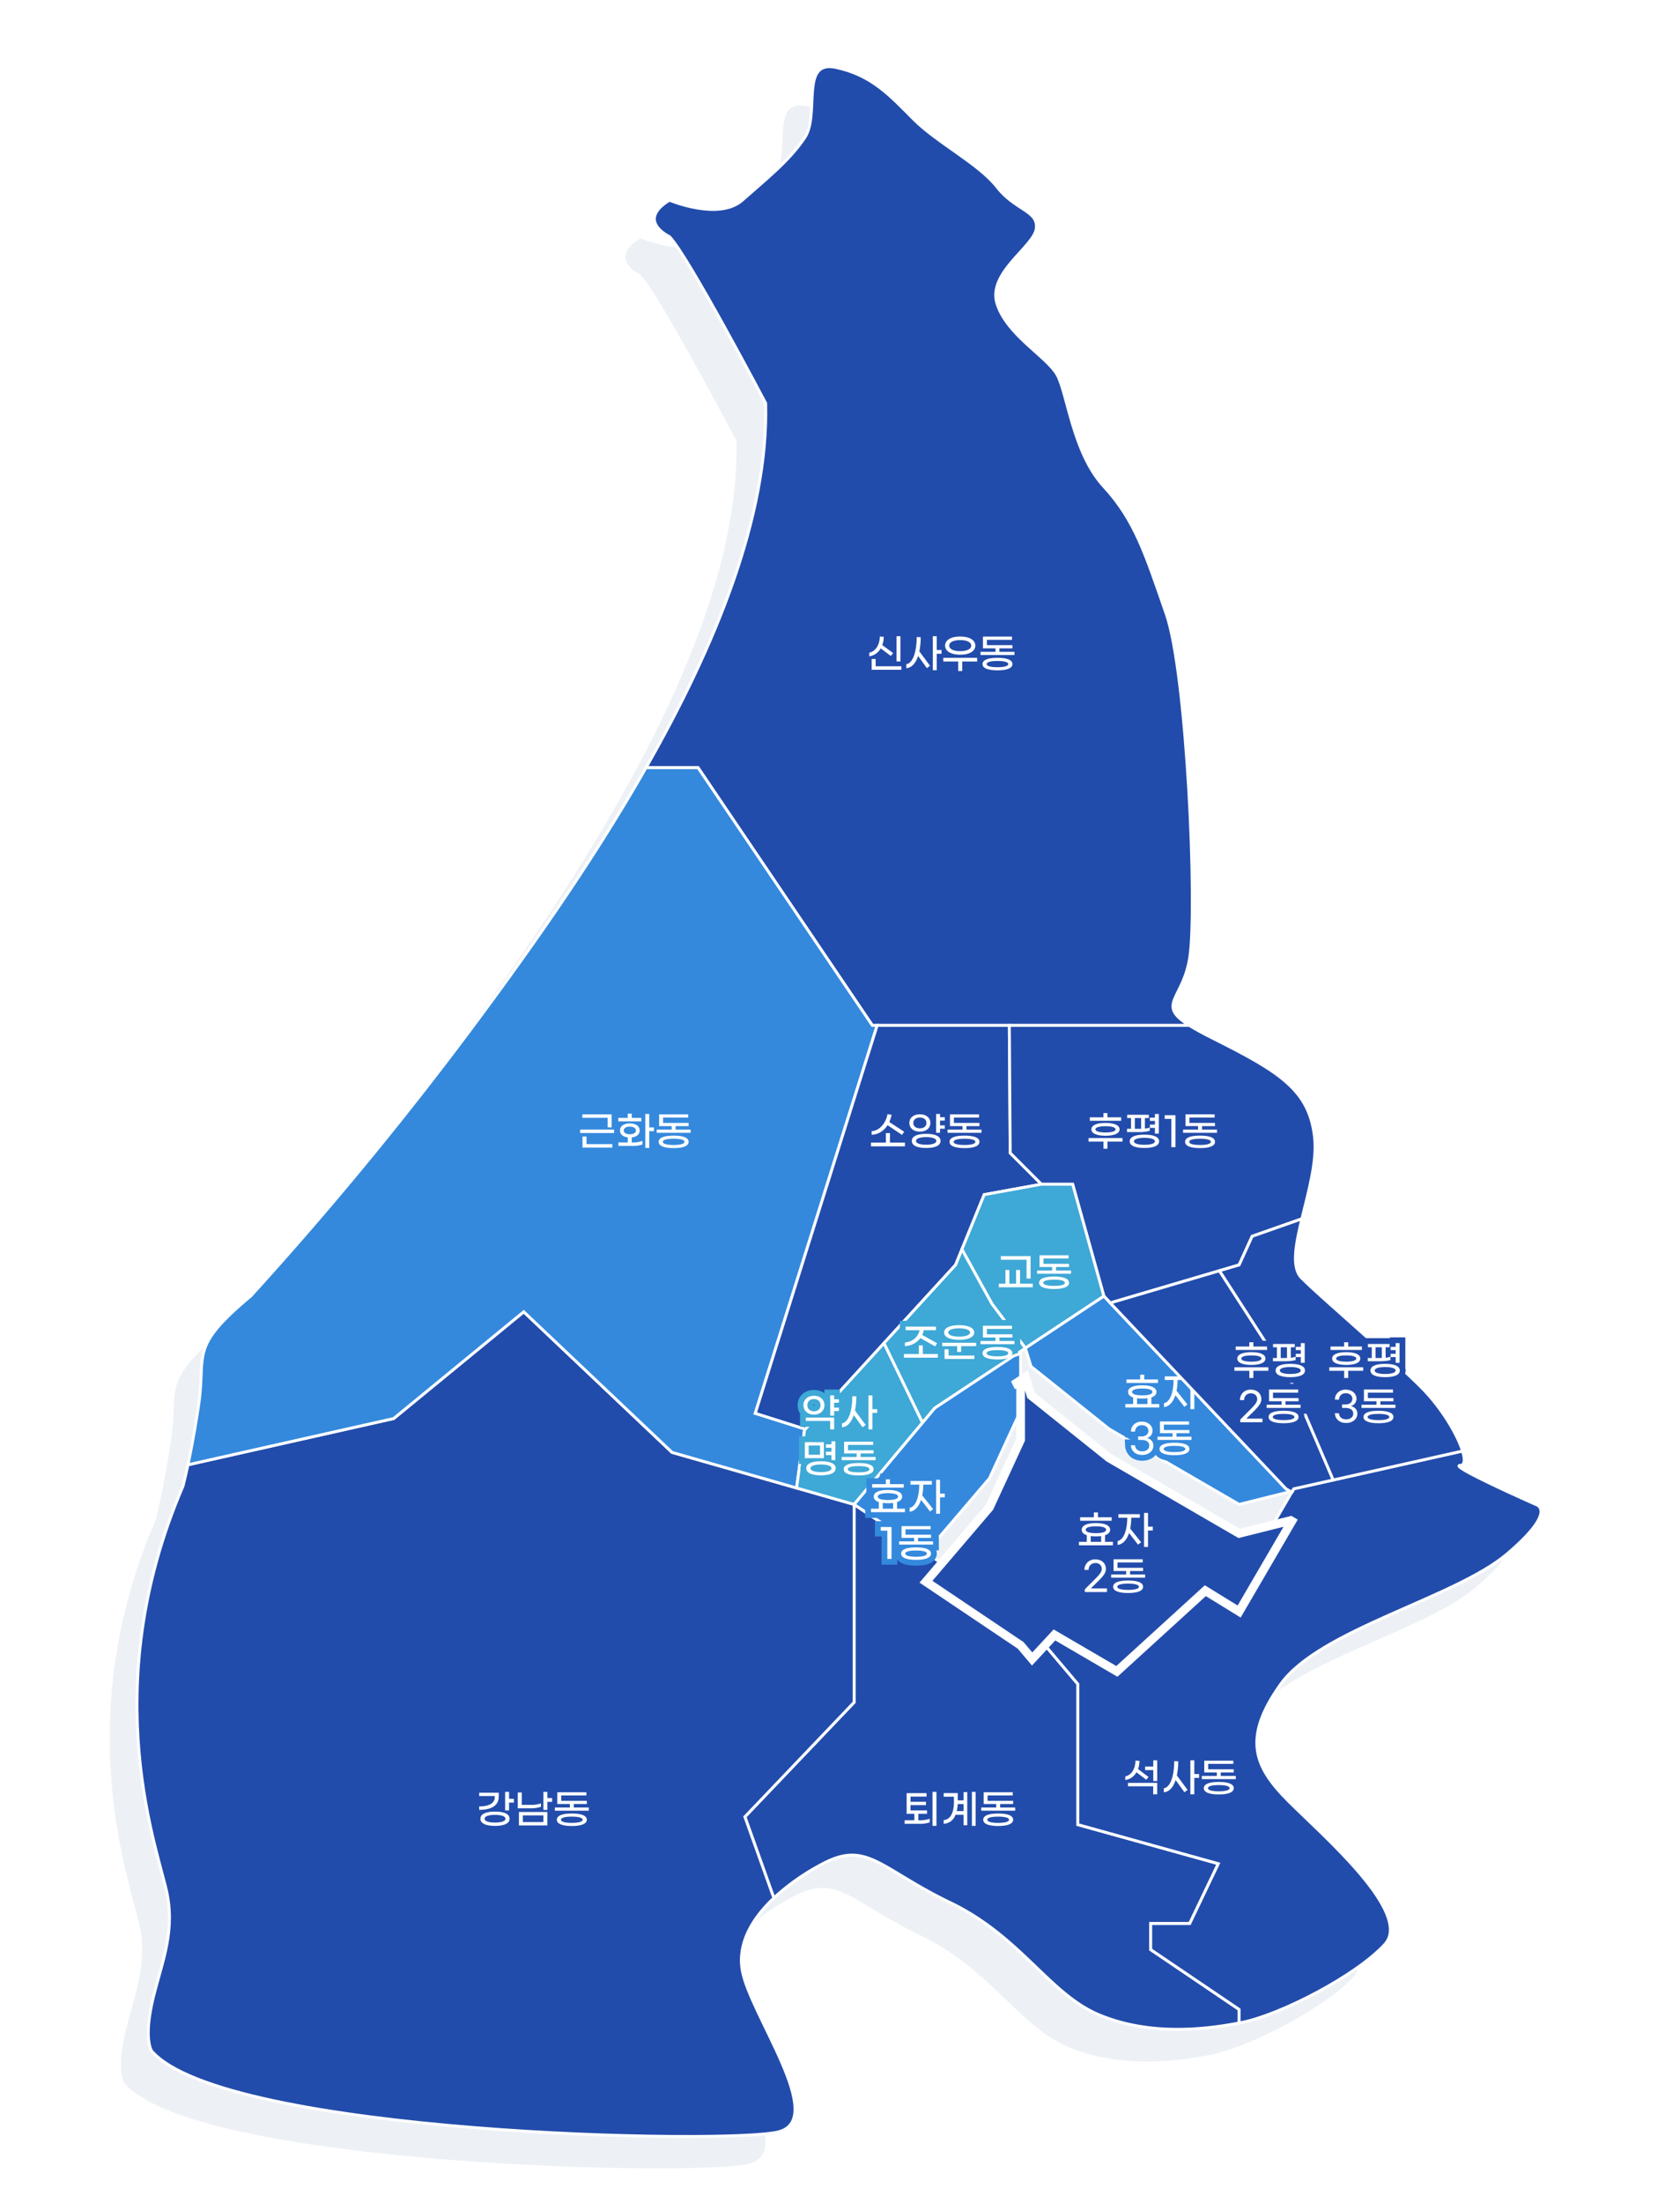
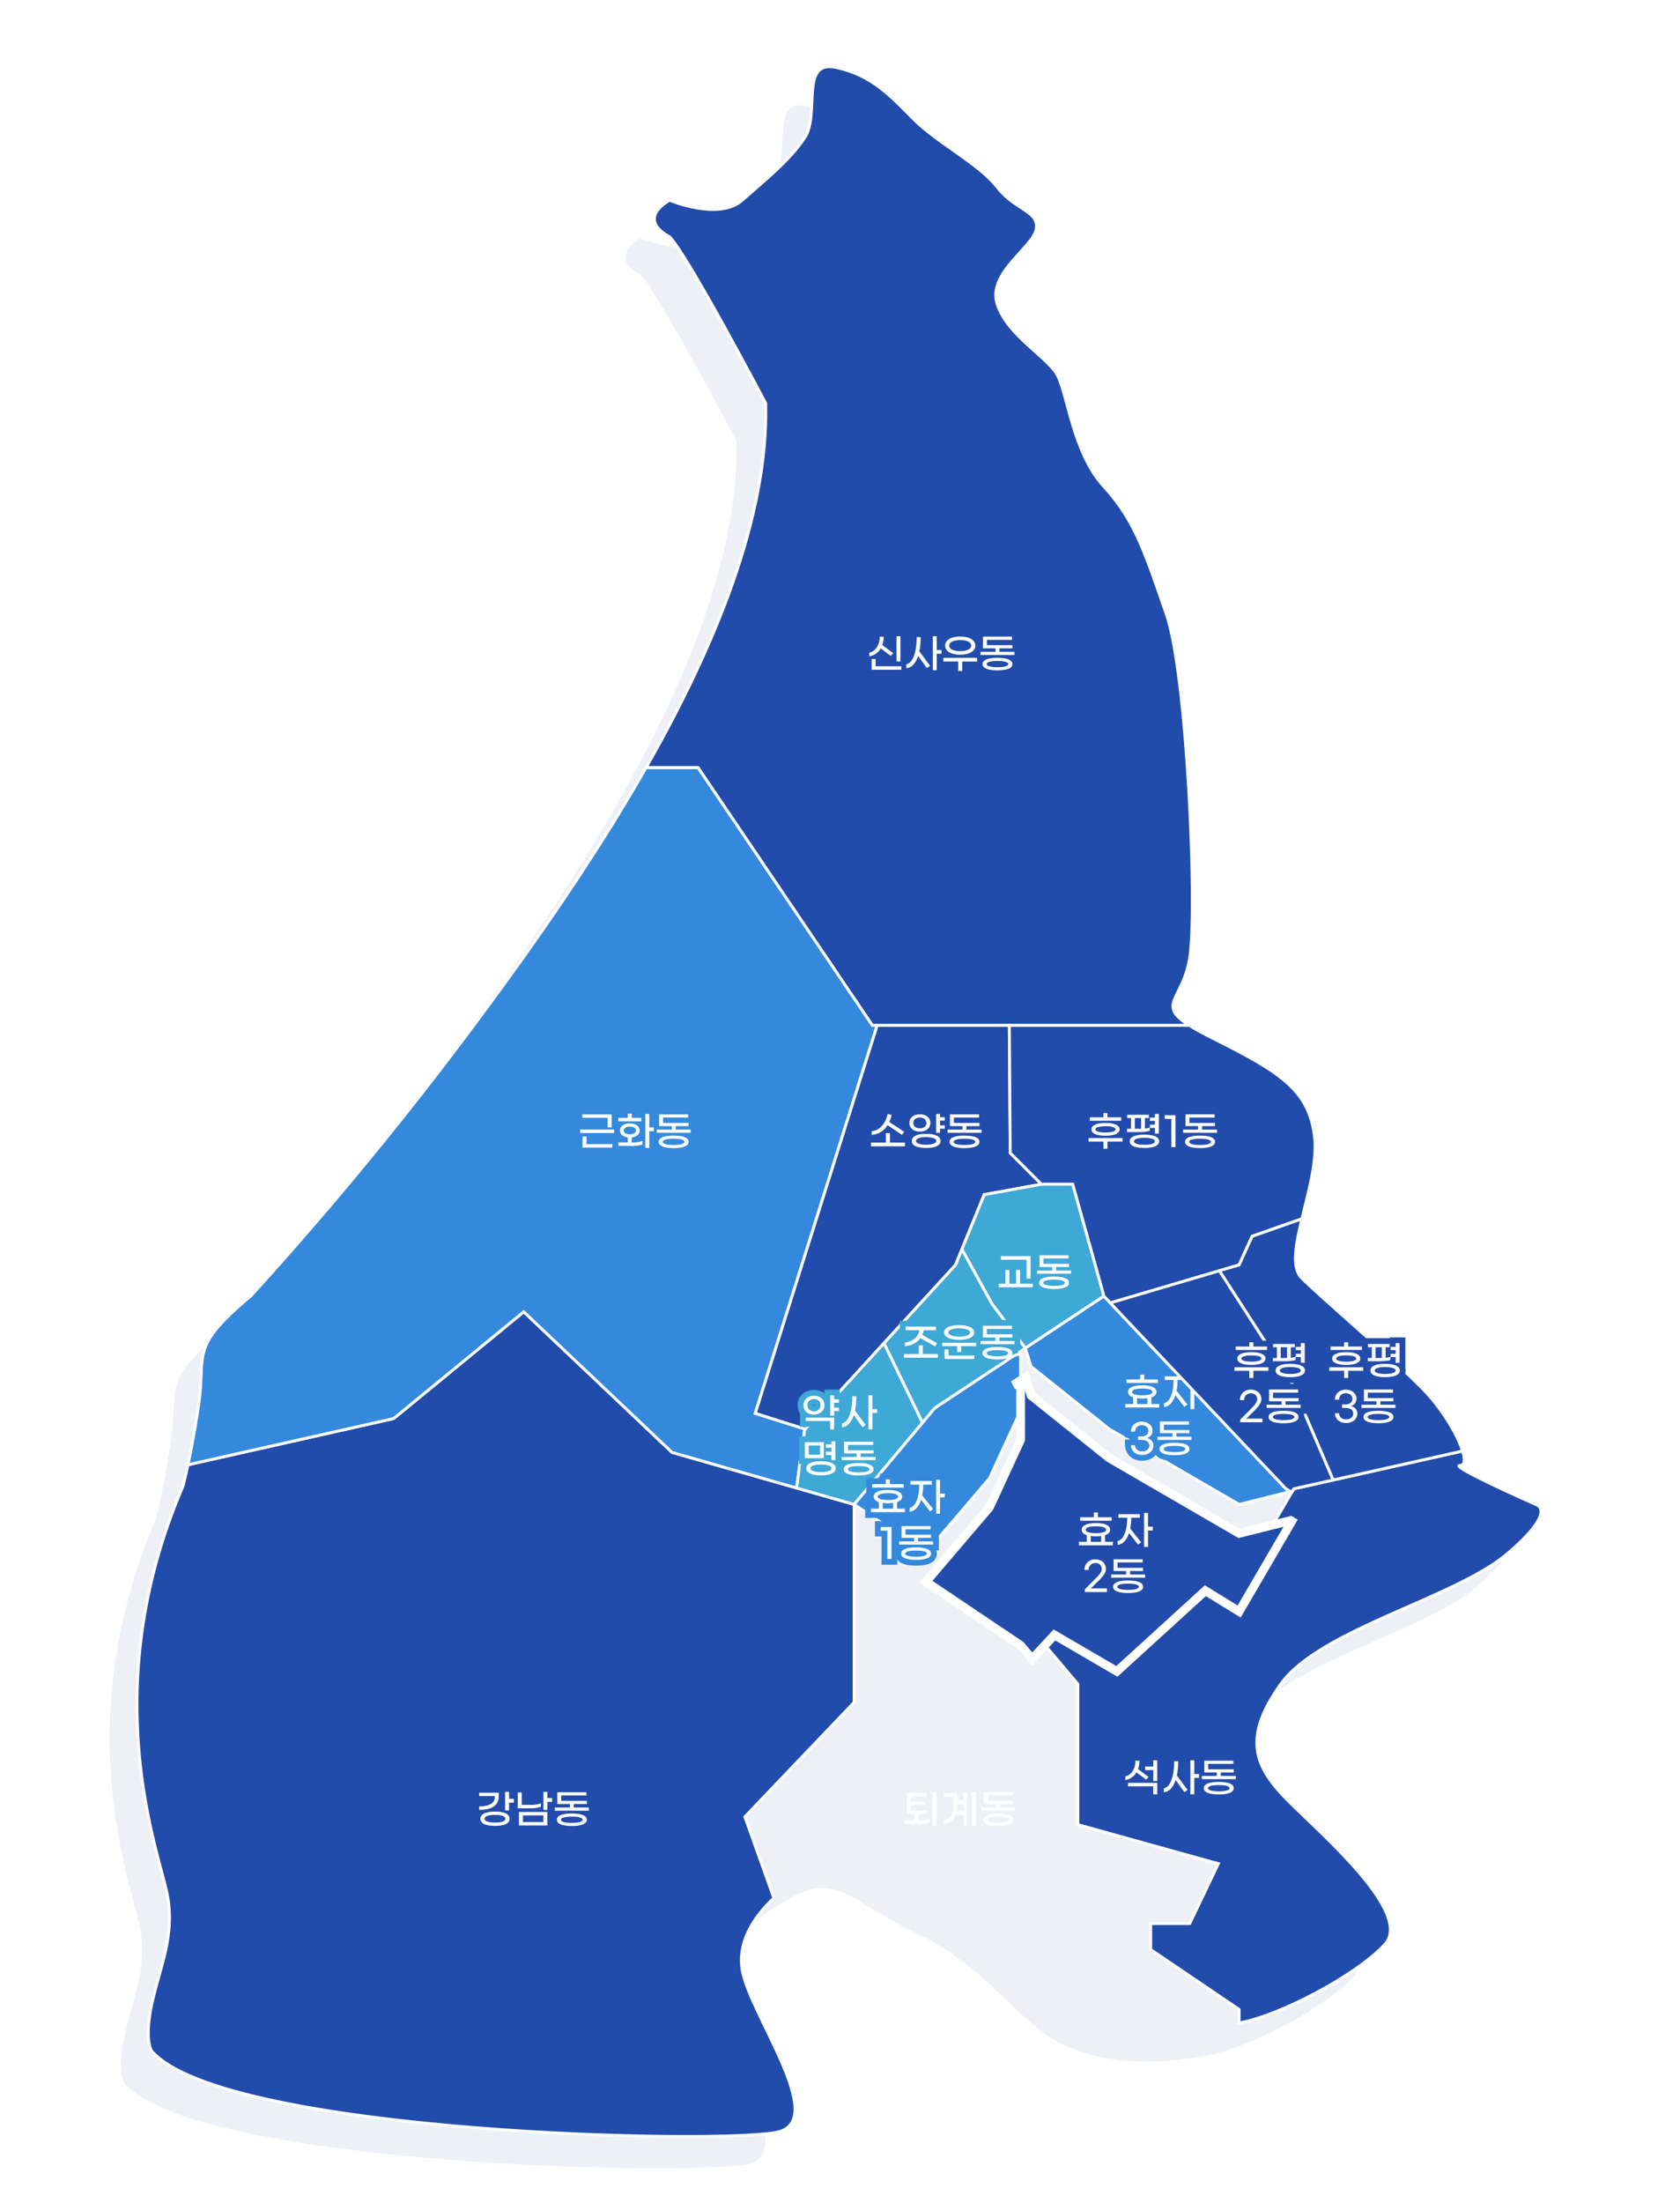
<svg xmlns="http://www.w3.org/2000/svg" width="580" height="760" viewBox="0 0 580 760">
  <defs>
    <clipPath id="clip-path">
      <rect id="사각형_150633" data-name="사각형 150633" width="580" height="760" transform="translate(1619.039 1098.709)" fill="#fff" stroke="#707070" stroke-width="1" />
    </clipPath>
    <filter id="효자2동" x="287.451" y="442.743" width="190.589" height="165.735" filterUnits="userSpaceOnUse">
      <feOffset dy="10" input="SourceAlpha" />
      <feGaussianBlur stdDeviation="10" result="blur" />
      <feFlood flood-color="#223359" />
      <feComposite operator="in" in2="blur" />
      <feComposite in="SourceGraphic" />
    </filter>
  </defs>
  <g id="효자2동-2" data-name="효자2동" transform="translate(-1619.039 -1098.709)" clip-path="url(#clip-path)">
    <path id="그림자" d="M209.481,563.759c-1.721-5.614-7.2-14.91-14.215-21.921-10.742-10.742-34.018-30.437-41.179-37.6-3.517-3.517-2.066-11.357.107-20.332,2.252-9.3,5.28-19.81,4.369-28.009-1.79-16.114-11.638-22.38-34.913-34.018-3.477-1.738-6.149-3.2-8.18-4.476-11.565-7.292-2.161-8.807.124-23.275,2.686-17.009-.9-97.577-8.057-118.167S96.794,243.735,86.051,232.1,73.518,199.87,69.937,193.6s-17.009-13.428-20.59-24.171,12.533-19.694,13.428-25.961-7.162-6.266-13.428-14.323S28.758,113.93,20.7,105.874,6.378,90.655-6.155,87.97-11.526,104.083-16.9,112.14s-13.428,14.323-21.485,21.485-25.066,0-25.066,0c-11.638,7.162,0,12.533,0,12.533,6.266,6.266,33.123,57.293,33.123,57.293,1.013,39.017-17.478,83.767-41.185,125.327h0c-18.176,31.865-39.418,61.854-57.289,85.941a1227.879,1227.879,0,0,1-78.778,95.787c-21.485,17.9-15.218,19.695-17.9,37.6-1.324,8.825-2.647,15.688-3.649,20.384-1.031,4.831-1.722,7.367-1.722,7.367-30.437,70.721-8.057,126.224-5.371,140.547s-2.686,25.066-5.371,37.6,0,16.114,0,16.114c25.066,28.647,198.735,32.227,215.744,27.751s-9.847-40.284-12.533-55.5c-1.627-9.222,3.325-17.785,10.863-24.895a78.352,78.352,0,0,1,16.888-11.809c15.218-8.057,19.695,1.79,43.865,13.428s34.018,31.332,51.027,38.494c16.636,7,34.98,5.445,48.341,2.86.3-.058.6-.116.9-.175,13.428-2.686,39.389-16.114,49.236-26.856s-21.485-37.6-33.123-49.236-16.114-21.485-2.686-40.284,59.979-29.542,77.883-44.76,9.847-17.009,9.847-17.009-8.03-3.543-15.235-6.989c-6.821-3.263-12.9-6.439-10.726-6.439,1.555,0,1.7-1.947.787-4.935" transform="translate(1903.576 1047.321)" fill="#e8edf3" opacity="0.78" />
    <g id="퇴계동" transform="translate(1876.195 1617.734)">
-       <path id="퇴계동-2" data-name="퇴계동" d="M2070.644,1848.236l-30.536-20.657V1818.6h13.472l9.879-20.657-48.5-13.472v-48.5l-19.759-23.351L1937.721,1674v68.257L1900,1781.775l10,28.01,0,0a78.568,78.568,0,0,1,16.945-11.848c15.268-8.083,19.759,1.8,44.008,13.472s34.129,31.434,51.193,38.619c16.69,7.028,35.094,5.462,48.5,2.869Z" transform="translate(-1900 -1674)" fill="#224cab" stroke="#fff" stroke-width="1" />
      <path id="패스_91006" data-name="패스 91006" d="M-8.426-9.75V1.984h1.36V-9.75Zm-4.905,9.8V-2.165h3.009V-3.347h-5.7V-5.174h5.345v-1.14h-5.345v-1.8h5.551V-9.3h-6.884v7.131h2.666V.047h-3.353V1.283h4.809A11.205,11.205,0,0,0-9.4.789V-.462a10.7,10.7,0,0,1-3.847.508ZM5.177-9.75V1.984H6.455V-9.75ZM2.292-6.81H.286V-9.324h-4.85v1.237h3.531V-6.1c0,3.627-1.347,6-3.531,6.073V1.256A4.507,4.507,0,0,0-.484-1.849H2.292V1.778H3.569V-9.681H2.292Zm-2.363,3.7A11.788,11.788,0,0,0,.272-5.545h2.02v2.432ZM14.919-4.35V-5.559h4.493v-1.1H10.591V-8.513h8.684v-1.1H9.23v4.053h4.342V-4.35H8.392v1.1h11.72v-1.1Zm-.673,2.075c-2.8,0-5.166.536-5.166,2.143s2.363,2.157,5.166,2.157,5.166-.55,5.166-2.157S17.049-2.275,14.246-2.275Zm0,3.229c-1.91,0-3.737-.275-3.737-1.085S12.336-1.2,14.246-1.2s3.737.275,3.737,1.072S16.156.954,14.246.954Z" transform="translate(73.208 108.913)" fill="#fff" />
    </g>
    <g id="강남동" transform="translate(1666.334 1551.273)">
      <path id="강남동-2" data-name="강남동" d="M1886.2,1802.246l-10-28.01,37.721-39.517v-68.257l-62.869-17.962-51.193-48.5-44.906,36.823-71.02,15.96c-1.035,4.846-1.728,7.391-1.728,7.391-30.536,70.952-8.083,126.636-5.389,141.006s-2.694,25.147-5.389,37.721,0,16.166,0,16.166c25.148,28.74,199.384,32.332,216.448,27.842s-9.879-40.416-12.574-55.684C1873.664,1817.972,1878.634,1809.381,1886.2,1802.246Z" transform="translate(-1666.334 -1600)" fill="#224cab" stroke="#fff" stroke-width="1" />
      <path id="패스_91007" data-name="패스 91007" d="M-7.439-7.345v-2.4H-8.8v6.417h1.36V-6.04H-5.79V-7.345ZM-11-8.142V-9.461h-6.76v1.154h5.386v.4c0,2.13-2.075,3.174-5.386,3.188v1.182C-13.691-3.539-11-4.913-11-8.142Zm-1.292,5.208c-2.8,0-5.029.66-5.029,2.46s2.226,2.46,5.029,2.46,5.029-.66,5.029-2.46S-9.473-2.935-12.289-2.935Zm0,3.779c-1.992,0-3.586-.385-3.586-1.319s1.594-1.333,3.586-1.333S-8.7-1.4-8.7-.475-10.283.844-12.289.844ZM7.428-7.62H5.779V-9.75H4.419v6.238h1.36V-6.3H7.428ZM3.567-4.6V-5.779a10.294,10.294,0,0,1-3.7.522H-3.056V-9.53H-4.43v5.455H-.212A10.7,10.7,0,0,0,3.567-4.6Zm-7.6,6.43H5.779V-2.8H-4.031Zm1.36-3.463h7.09V.679h-7.09ZM14.9-4.35V-5.559H19.4v-1.1H10.574V-8.513h8.684v-1.1H9.214v4.053h4.342V-4.35H8.376v1.1H20.1v-1.1Zm-.673,2.075c-2.8,0-5.166.536-5.166,2.143s2.363,2.157,5.166,2.157S19.4,1.476,19.4-.132,17.032-2.275,14.229-2.275Zm0,3.229c-1.91,0-3.737-.275-3.737-1.085S12.32-1.2,14.229-1.2s3.737.275,3.737,1.072S16.139.954,14.229.954Z" transform="translate(135.892 175.373)" fill="#fff" />
    </g>
    <g id="석사동" transform="translate(1975.372 1599.311)">
      <path id="석사동-2" data-name="석사동" d="M2184.28,1671.91s-8.056-3.555-15.284-7.012c-6.844-3.274-12.946-6.46-10.761-6.46,1.56,0,1.708-1.953.79-4.951l-58.27,13.034-.676,1.16-18.185,31.172-11.676-7.185-30.536,27.842-21.555-12.574-7.7,8.292,15.783,18.652v48.5l48.5,13.472-9.879,20.657h-13.472v8.981l30.536,20.657v4.666c.3-.058.6-.116.9-.175,13.472-2.694,39.518-16.166,49.4-26.944s-21.555-37.721-33.231-49.4-16.166-21.555-2.694-40.416,60.174-29.638,78.137-44.906S2184.28,1671.91,2184.28,1671.91Z" transform="translate(-2010.427 -1653.487)" fill="#224cab" stroke="#fff" stroke-width="1" />
      <path id="패스_91005" data-name="패스 91005" d="M-8.372-9.75v2.143H-11.2V-6.37h2.831v3.765h1.36V-9.75Zm-5.812,4.136,3.38,2.569.811-.934-3.655-2.762a7.884,7.884,0,0,0,.495-2.817l-1.36-.082c-.027,2.679-1.333,5.029-3.518,5.427v1.264A5.239,5.239,0,0,0-14.184-5.614ZM-17.1-.778h8.7V1.984h1.388V-1.959H-17.1ZM7.444-5H5.795V-9.75H4.434V1.984h1.36V-3.691H7.444ZM.244-9.406l-1.388-.055c-.014,4.933-1.237,9-3.586,9.371V1.283C-2.9,1.146-1.488-.379-.65-2.935L2.373,1.256l1.1-.783-3.7-5A24.489,24.489,0,0,0,.244-9.406ZM14.918-4.35V-5.559h4.493v-1.1H10.59V-8.513h8.684v-1.1H9.23v4.053h4.342V-4.35H8.392v1.1h11.72v-1.1Zm-.673,2.075c-2.8,0-5.166.536-5.166,2.143s2.363,2.157,5.166,2.157,5.166-.55,5.166-2.157S17.048-2.275,14.245-2.275Zm0,3.229c-1.91,0-3.737-.275-3.737-1.085S12.335-1.2,14.245-1.2s3.737.275,3.737,1.072S16.155.954,14.245.954Z" transform="translate(50.193 116.448)" fill="#fff" />
    </g>
    <g id="신사우동" transform="translate(1842.062 1121.709)">
      <path id="신사우동-2" data-name="신사우동" d="M1870.083,1180.348c6.287,6.287,33.231,57.48,33.231,57.48,1.017,39.144-17.535,84.042-41.319,125.737h17.968l60.174,88.914h109.447c-11.6-7.316-2.168-8.836.124-23.351,2.694-17.064-.9-97.9-8.083-118.552s-10.777-32.332-21.555-44.008-12.574-32.332-16.166-38.619-17.064-13.472-20.657-24.249,12.574-19.759,13.472-26.046-7.185-6.287-13.472-14.37-20.657-15.268-28.74-23.351-14.37-15.268-26.944-17.963-5.389,16.166-10.777,24.249-13.472,14.37-21.555,21.555-25.147,0-25.147,0C1858.407,1174.96,1870.083,1180.348,1870.083,1180.348Z" transform="translate(-1861.994 -1121.709)" fill="#224cab" stroke="#fff" stroke-width="1" />
      <path id="패스_90994" data-name="패스 90994" d="M-18.336-12h-1.359v8.7h1.359Zm-6.821,4.186,3.486,2.621.81-.988-3.761-2.772a8.164,8.164,0,0,0,.508-2.855l-1.359-.082c-.027,2.731-1.4,5.147-3.623,5.545v1.276A5.443,5.443,0,0,0-25.157-7.814ZM-26.9-1.638V-4.163h-1.372V-.43H-18.02V-1.638ZM-4.158-7.251H-5.805V-12H-7.164V-.279h1.359V-5.947h1.647Zm-7.192-4.406-1.386-.055c-.014,4.927-1.235,8.99-3.582,9.36V-.979c1.825-.137,3.239-1.661,4.076-4.213l3.019,4.186,1.1-.782-3.692-5A24.461,24.461,0,0,0-11.35-11.657ZM2.292-5.632c3.143,0,5.215-1.18,5.215-3.129S5.435-11.89,2.292-11.89s-5.215,1.18-5.215,3.129S-.851-5.632,2.292-5.632Zm0-5.037c2.223,0,3.8.686,3.8,1.908s-1.578,1.908-3.8,1.908-3.8-.686-3.8-1.908S.069-10.669,2.292-10.669Zm5.86,6.121H-3.555v1.263H1.592V0H2.978v-3.28H8.153Zm7.672-2.059V-7.814h4.488v-1.1H11.5v-1.853h8.674v-1.1H10.143v4.049H14.48v1.208H9.305v1.1H21.013v-1.1Zm-.673,2.072c-2.8,0-5.16.535-5.16,2.141s2.361,2.155,5.16,2.155,5.16-.549,5.16-2.155S17.952-4.534,15.152-4.534Zm0,3.225c-1.908,0-3.733-.274-3.733-1.084s1.825-1.071,3.733-1.071,3.733.274,3.733,1.071S17.06-1.309,15.152-1.309Z" transform="translate(106.188 208.5)" fill="#fff" />
    </g>
    <g id="근화동" transform="translate(1683.929 1363.563)">
      <path id="근화동-2" data-name="근화동" d="M1881.783,1613.735l42.082-133.821H1922.2L1862.025,1391h-17.968v0c-18.235,31.969-39.546,62.056-57.475,86.222a1231.875,1231.875,0,0,1-79.035,96.1c-21.555,17.963-15.268,19.759-17.963,37.721-1.328,8.854-2.656,15.74-3.661,20.45l71.02-15.96,44.906-36.823,51.193,48.5,42.995,12.284,2.809-20.368Z" transform="translate(-1685.924 -1390.998)" fill="#3489dd" stroke="#fff" stroke-width="1" />
      <path id="패스_91008" data-name="패스 91008" d="M-8.536-5.113h1.374V-9.606H-17.275v1.2h8.739Zm-9.508,1.951h11.72v-1.2h-11.72Zm.811,5.015H-6.928V.672h-8.917V-1.966h-1.388ZM3.075-8.383H-.209V-9.867H-1.6v1.484H-4.881v1.2H3.075ZM7.444-5.1H5.823V-9.743H4.463V1.991h1.36V-3.794H7.444ZM-.223-1.65c1.69-.179,2.734-1.058,2.734-2.391,0-1.5-1.319-2.432-3.394-2.432s-3.394.934-3.394,2.432c0,1.319,1.031,2.2,2.693,2.377V.081H-4.826V1.29H-.346A11.016,11.016,0,0,0,3.487.8V-.441A10.13,10.13,0,0,1-.223.081ZM-2.985-4.041c0-.742.714-1.319,2.1-1.319s2.1.577,2.1,1.319S.505-2.736-.882-2.736-2.985-3.3-2.985-4.041Zm17.9-.3V-5.553h4.493v-1.1H10.591V-8.507h8.684v-1.1H9.23v4.053h4.342v1.209H8.392v1.1h11.72v-1.1Zm-.673,2.075c-2.8,0-5.166.536-5.166,2.143s2.363,2.157,5.166,2.157,5.166-.55,5.166-2.157S17.049-2.269,14.246-2.269Zm0,3.229c-1.91,0-3.737-.275-3.737-1.085S12.336-1.2,14.246-1.2s3.737.275,3.737,1.072S16.156.96,14.246.96Z" transform="translate(153.437 129.201)" fill="#fff" />
    </g>
    <g id="소양동" transform="translate(1879.788 1452.479)">
      <path id="소양동-2" data-name="소양동" d="M1973.156,1572.627l9.879-24.249,19.759-3.593-10.777-10.777-.3-44.008h-45.635L1904,1623.821l17.064,5.389-.051.372,42.263-46.177Z" transform="translate(-1904 -1490)" fill="#224cab" stroke="#fff" stroke-width="1" />
      <path id="패스_91004" data-name="패스 91004" d="M-12.328-5.889l5,3.366.742-1.085-5.139-3.366a10.222,10.222,0,0,0,.8-2.473l-1.4-.247c-.6,3.243-2.94,5.84-5.482,5.84v1.292A6.718,6.718,0,0,0-12.328-5.889ZM-11.5.143V-3.141h-1.388V.143h-5.153V1.421h11.72V.143Zm18.948-7.6V-8.623H5.8V-9.75H4.435v6.485H5.8V-4.652H7.444V-5.807H5.8V-7.455Zm-4.988.811c0-1.759-1.4-2.982-3.614-2.982S-4.785-8.4-4.785-6.645s1.4,2.982,3.627,2.982S2.457-4.872,2.457-6.645Zm-5.881,0c0-1.168.921-1.855,2.267-1.855S1.1-7.813,1.1-6.645.189-4.79-1.157-4.79-3.424-5.477-3.424-6.645ZM1.014-2.88c-2.762,0-4.96.673-4.96,2.432s2.2,2.432,4.96,2.432,4.96-.673,4.96-2.432S3.789-2.88,1.014-2.88Zm0,3.737c-1.951,0-3.5-.4-3.5-1.305s1.553-1.305,3.5-1.305,3.5.412,3.5,1.305S2.979.858,1.014.858ZM14.919-4.35V-5.559h4.493v-1.1H10.591V-8.513h8.684v-1.1H9.23v4.053h4.342V-4.35H8.392v1.1h11.72v-1.1Zm-.673,2.075c-2.8,0-5.166.536-5.166,2.143s2.363,2.157,5.166,2.157,5.166-.55,5.166-2.157S17.049-2.275,14.246-2.275Zm0,3.229c-1.91,0-3.737-.275-3.737-1.085S12.336-1.2,14.246-1.2s3.737.275,3.737,1.072S16.156.954,14.246.954Z" transform="translate(57.988 40.292)" fill="#fff" />
    </g>
    <g id="후평1동" transform="translate(1967.505 1452.479)">
      <path id="후평1동-2" data-name="후평1동" d="M2085.492,1562.748l17.172-6.028h0c2.26-9.326,5.3-19.875,4.383-28.1-1.8-16.166-11.676-22.453-35.027-34.129-3.487-1.744-6.169-3.206-8.207-4.491h-62.146l.3,44.008,10.777,10.777h10.777L2034.3,1583.4l2.21,2.336L2081,1572.627Z" transform="translate(-2001.667 -1490)" fill="#224cab" stroke="#fff" stroke-width="1" />
      <path id="패스_91003" data-name="패스 91003" d="M-9.715-8.567h-4.727v-1.456h-1.4v1.456h-4.7v1.182H-9.715Zm-10.278,4.15c0,1.511,2.089,2.2,4.864,2.2s4.864-.687,4.864-2.2-2.089-2.212-4.864-2.212S-19.993-5.942-19.993-4.417Zm8.34,0c0,.728-1.484,1.072-3.476,1.072S-18.6-3.689-18.6-4.417s1.5-1.085,3.476-1.085S-11.652-5.159-11.652-4.417Zm2.391,3.009h-11.72V-.2h5.153V2.275h1.388V-.2h5.18ZM1.937-2.96H3.283V-9.734H1.937v1.278H.206v1.113H1.937v1.292H.206v1.127H1.937ZM.151-3.922V-5.035a8.084,8.084,0,0,1-1.676.344V-8.319h1.36V-9.446H-7.64v1.127h1.333v3.71H-7.681v1.127h4.04A12.767,12.767,0,0,0,.151-3.922ZM-5-8.319h2.171v3.7c-.234.014-.467.014-.714.014H-5Zm3.311,5.73c-2.844,0-5.07.632-5.07,2.295S-4.535,2-1.691,2,3.38,1.368,3.38-.295,1.154-2.589-1.691-2.589Zm0,3.49C-3.71.9-5.3.53-5.3-.295s1.594-1.2,3.614-1.2,3.614.371,3.614,1.2S.329.9-1.691.9ZM7.6,1.711H9.041V-9.295H5.317v1.264H7.6ZM18.192-4.335V-5.544h4.493v-1.1H13.863V-8.5h8.684V-9.6H12.5v4.053h4.342v1.209h-5.18v1.1h11.72v-1.1ZM17.518-2.26c-2.8,0-5.166.536-5.166,2.143s2.363,2.157,5.166,2.157,5.166-.55,5.166-2.157S20.321-2.26,17.518-2.26Zm0,3.229c-1.91,0-3.737-.275-3.737-1.085s1.827-1.072,3.737-1.072,3.737.275,3.737,1.072S19.428.969,17.518.969Z" transform="translate(48.318 40.276)" fill="#fff" />
    </g>
    <g id="교동" transform="translate(1951.127 1507.266)">
      <path id="교동-2" data-name="교동" d="M2021.663,1551h-10.777l-19.759,3.593-7.7,18.889,10.39,18.832,11.525,15.229,27.094-17.924Z" transform="translate(-1983.431 -1551)" fill="#3ea8d6" stroke="#fff" stroke-width="1" />
      <g id="패스_90997" data-name="패스 90997" transform="translate(12.028 34.133)" fill="#fff">
        <path d="M 19.787 3.018 C 18.138 3.018 16.801 2.838 15.814 2.483 C 13.905 1.797 13.62 0.546 13.62 -0.139 C 13.62 -0.679 13.798 -1.572 14.809 -2.258 L 13.933 -2.258 L 12.933 -2.258 L 12.933 -3.258 L 12.933 -4.357 L 12.933 -5.357 L 13.771 -5.357 L 13.771 -5.567 L 13.771 -9.62 L 13.771 -10.62 L 14.771 -10.62 L 24.815 -10.62 L 25.815 -10.62 L 25.815 -9.62 L 25.815 -8.521 L 25.815 -7.666 L 25.953 -7.666 L 25.953 -6.666 L 25.953 -5.567 L 25.953 -5.357 L 26.654 -5.357 L 26.654 -4.357 L 26.654 -3.258 L 26.654 -2.258 L 25.654 -2.258 L 24.764 -2.258 C 25.775 -1.572 25.953 -0.679 25.953 -0.139 C 25.953 0.546 25.668 1.797 23.759 2.483 C 22.772 2.838 21.436 3.018 19.787 3.018 Z M 18.212 -0.133 C 18.62 -0.086 19.138 -0.054 19.787 -0.054 C 20.435 -0.054 20.953 -0.086 21.361 -0.133 C 20.953 -0.179 20.434 -0.211 19.787 -0.211 C 19.139 -0.211 18.62 -0.179 18.212 -0.133 Z M 13.435 2.413 L 12.435 2.413 L 0.715 2.413 L -0.285 2.413 L -0.285 1.413 L -0.285 0.163 L -0.285 -0.837 L 0.715 -0.837 L 1.996 -0.837 L 1.996 -4.55 L 1.996 -5.55 L 2.996 -5.55 L 4.356 -5.55 L 5.356 -5.55 L 5.356 -4.55 L 5.356 -0.837 L 5.665 -0.837 L 5.665 -4.55 L 5.665 -5.55 L 6.665 -5.55 L 8.039 -5.55 L 9.039 -5.55 L 9.039 -4.55 L 9.039 -0.837 L 9.292 -0.837 L 9.292 -1.596 L 9.292 -7.081 L 1.416 -7.081 L 0.416 -7.081 L 0.416 -8.081 L 0.416 -9.345 L 0.416 -10.345 L 1.416 -10.345 L 11.68 -10.345 L 12.68 -10.345 L 12.68 -9.345 L 12.68 -1.596 L 12.68 -0.837 L 13.435 -0.837 L 13.435 0.163 L 13.435 1.413 L 13.435 2.413 Z" stroke="none" />
        <path d="M 19.787 2.018 C 22.59 2.018 24.953 1.468 24.953 -0.139 C 24.953 -1.747 22.59 -2.283 19.787 -2.283 C 16.984 -2.283 14.62 -1.747 14.62 -0.139 C 14.62 1.468 16.984 2.018 19.787 2.018 M 19.787 -1.211 C 21.696 -1.211 23.524 -0.936 23.524 -0.139 C 23.524 0.671 21.696 0.946 19.787 0.946 C 17.877 0.946 16.049 0.671 16.049 -0.139 C 16.049 -0.936 17.877 -1.211 19.787 -1.211 M 12.435 1.413 L 12.435 0.163 L 8.039 0.163 L 8.039 -4.55 L 6.665 -4.55 L 6.665 0.163 L 4.356 0.163 L 4.356 -4.55 L 2.996 -4.55 L 2.996 0.163 L 0.715 0.163 L 0.715 1.413 L 12.435 1.413 M 11.68 -1.596 L 11.68 -9.345 L 1.416 -9.345 L 1.416 -8.081 L 10.292 -8.081 L 10.292 -1.596 L 11.68 -1.596 M 25.654 -3.258 L 25.654 -4.357 L 20.46 -4.357 L 20.46 -5.567 L 24.953 -5.567 L 24.953 -6.666 L 16.132 -6.666 L 16.132 -8.521 L 24.815 -8.521 L 24.815 -9.62 L 14.771 -9.62 L 14.771 -5.567 L 19.113 -5.567 L 19.113 -4.357 L 13.933 -4.357 L 13.933 -3.258 L 25.654 -3.258 M 19.787 4.018 C 18.022 4.018 16.571 3.818 15.476 3.424 C 15.076 3.281 14.732 3.114 14.435 2.933 L 14.435 3.413 L -1.285 3.413 L -1.285 -1.837 L 0.996 -1.837 L 0.996 -6.081 L -0.584 -6.081 L -0.584 -11.345 L 12.771 -11.345 L 12.771 -11.62 L 26.815 -11.62 L 26.815 -8.666 L 26.953 -8.666 L 26.953 -6.357 L 27.654 -6.357 L 27.654 -1.258 L 26.765 -1.258 C 26.919 -0.808 26.953 -0.406 26.953 -0.139 C 26.953 0.624 26.675 2.498 24.097 3.424 C 23.002 3.818 21.551 4.018 19.787 4.018 Z" stroke="none" fill="#3ea8d6" />
      </g>
    </g>
    <g id="조운동" transform="translate(1924.208 1529.746)">
      <path id="조운동-2" data-name="조운동" d="M2002.293,1610.093l-11.525-15.229-10.39-18.832-2.184,5.36-9.879,10.777-14.856,16.232,13.307,27.452,4.243-5.064Z" transform="translate(-1953.459 -1576.032)" fill="#3ea8d6" stroke="#fff" stroke-width="1" />
      <g id="패스_90998" data-name="패스 90998" transform="translate(6.182 35.949)" fill="#fff">
        <path d="M 33.005 3.029 C 31.356 3.029 30.019 2.849 29.032 2.494 C 27.123 1.808 26.838 0.557 26.838 -0.128 C 26.838 -0.668 27.016 -1.561 28.028 -2.247 L 27.151 -2.247 L 26.654 -2.247 L 26.654 -1.574 L 25.654 -1.574 L 21.474 -1.574 L 21.474 -0.554 L 21.474 -0.317 L 25.049 -0.317 L 26.049 -0.317 L 26.049 0.683 L 26.049 1.851 L 26.049 2.851 L 25.049 2.851 L 14.744 2.851 L 13.744 2.851 L 13.744 1.851 L 13.744 -1.488 L 13.744 -1.574 L 12.933 -1.574 L 12.933 -2.574 L 12.933 -2.918 L 12.377 -1.971 L 11.881 -1.127 L 11.027 -1.605 L 8.242 -3.162 L 8.242 -2.835 L 8.242 -0.853 L 12.435 -0.853 L 13.435 -0.853 L 13.435 0.147 L 13.435 1.425 L 13.435 2.425 L 12.435 2.425 L 0.715 2.425 L -0.285 2.425 L -0.285 1.425 L -0.285 0.147 L -0.285 -0.853 L 0.715 -0.853 L 4.881 -0.853 L 4.881 -2.669 C 3.777 -2.034 2.493 -1.649 1.122 -1.562 L 0.059 -1.495 L 0.059 -2.56 L 0.059 -3.824 L 0.059 -4.744 L 0.975 -4.821 C 2.657 -4.962 3.975 -5.773 4.691 -7.056 L 1.32 -7.056 L 0.32 -7.056 L 0.32 -8.056 L 0.32 -9.307 L 0.32 -10.307 L 1.32 -10.307 L 11.776 -10.307 L 12.776 -10.307 L 12.776 -9.307 L 12.776 -8.056 L 12.776 -7.056 L 11.776 -7.056 L 8.358 -7.056 C 8.339 -6.994 8.32 -6.931 8.3 -6.87 L 12.647 -4.451 L 12.933 -4.291 L 12.933 -4.728 L 13.933 -4.728 L 15.164 -4.728 C 13.799 -5.542 13.579 -6.654 13.579 -7.287 C 13.579 -7.993 13.856 -9.3 15.714 -10.116 C 16.756 -10.573 18.164 -10.815 19.787 -10.815 C 21.409 -10.815 22.817 -10.573 23.859 -10.116 C 25.717 -9.3 25.994 -7.993 25.994 -7.287 C 25.994 -6.654 25.774 -5.542 24.409 -4.728 L 25.654 -4.728 L 26.151 -4.728 L 26.151 -5.346 L 26.989 -5.346 L 26.989 -5.556 L 26.989 -9.609 L 26.989 -10.609 L 27.989 -10.609 L 38.034 -10.609 L 39.034 -10.609 L 39.034 -9.609 L 39.034 -8.51 L 39.034 -7.655 L 39.171 -7.655 L 39.171 -6.655 L 39.171 -5.556 L 39.171 -5.346 L 39.872 -5.346 L 39.872 -4.346 L 39.872 -3.247 L 39.872 -2.247 L 38.872 -2.247 L 37.982 -2.247 C 38.994 -1.561 39.171 -0.668 39.171 -0.128 C 39.171 0.557 38.886 1.808 36.977 2.494 C 35.99 2.849 34.654 3.029 33.005 3.029 Z M 31.43 -0.122 C 31.838 -0.075 32.357 -0.043 33.005 -0.043 C 33.653 -0.043 34.171 -0.075 34.58 -0.122 C 34.171 -0.168 33.652 -0.2 33.005 -0.2 C 32.357 -0.2 31.838 -0.168 31.43 -0.122 Z M 17.132 -0.317 L 18.1 -0.317 L 18.1 -0.554 L 18.1 -1.574 L 17.132 -1.574 L 17.132 -1.488 L 17.132 -0.317 Z M 6.424 -3.835 L 7.038 -3.835 L 6.641 -4.057 C 6.57 -3.981 6.498 -3.907 6.424 -3.835 Z M 17.153 -7.282 C 17.501 -7.093 18.357 -6.844 19.787 -6.844 C 21.216 -6.844 22.072 -7.093 22.42 -7.282 C 22.068 -7.469 21.211 -7.716 19.787 -7.716 C 18.362 -7.716 17.505 -7.469 17.153 -7.282 Z" stroke="none" />
        <path d="M 19.787 -9.815 C 16.942 -9.815 14.579 -9.018 14.579 -7.287 C 14.579 -5.542 16.942 -4.745 19.787 -4.745 C 22.631 -4.745 24.994 -5.542 24.994 -7.287 C 24.994 -9.018 22.631 -9.815 19.787 -9.815 M 19.787 -5.844 C 17.739 -5.844 16.022 -6.325 16.022 -7.287 C 16.022 -8.235 17.739 -8.716 19.787 -8.716 C 21.834 -8.716 23.551 -8.235 23.551 -7.287 C 23.551 -6.325 21.834 -5.844 19.787 -5.844 M 27.989 -9.609 L 27.989 -5.556 L 32.331 -5.556 L 32.331 -4.346 L 27.151 -4.346 L 27.151 -3.247 L 38.872 -3.247 L 38.872 -4.346 L 33.678 -4.346 L 33.678 -5.556 L 38.171 -5.556 L 38.171 -6.655 L 29.35 -6.655 L 29.35 -8.51 L 38.034 -8.51 L 38.034 -9.609 L 27.989 -9.609 M 1.32 -9.307 L 1.32 -8.056 L 6.129 -8.056 C 5.552 -5.514 3.504 -4.03 1.059 -3.824 L 1.059 -2.56 C 3.229 -2.698 5.194 -3.673 6.403 -5.336 L 11.515 -2.478 L 12.161 -3.577 L 7.049 -6.421 C 7.283 -6.916 7.461 -7.465 7.571 -8.056 L 11.776 -8.056 L 11.776 -9.307 L 1.32 -9.307 M 13.933 -3.728 L 13.933 -2.574 L 19.1 -2.574 L 19.1 -0.554 L 20.474 -0.554 L 20.474 -2.574 L 25.654 -2.574 L 25.654 -3.728 L 13.933 -3.728 M 5.881 -2.835 L 5.881 0.147 L 0.715 0.147 L 0.715 1.425 L 12.435 1.425 L 12.435 0.147 L 7.242 0.147 L 7.242 -2.835 L 5.881 -2.835 M 33.005 -2.272 C 30.202 -2.272 27.838 -1.736 27.838 -0.128 C 27.838 1.48 30.202 2.029 33.005 2.029 C 35.808 2.029 38.171 1.48 38.171 -0.128 C 38.171 -1.736 35.808 -2.272 33.005 -2.272 M 33.005 0.957 C 31.095 0.957 29.267 0.683 29.267 -0.128 C 29.267 -0.925 31.095 -1.2 33.005 -1.2 C 34.915 -1.2 36.742 -0.925 36.742 -0.128 C 36.742 0.683 34.915 0.957 33.005 0.957 M 14.744 -1.488 L 14.744 1.851 L 25.049 1.851 L 25.049 0.683 L 16.132 0.683 L 16.132 -1.488 L 14.744 -1.488 M 19.787 -11.815 C 21.014 -11.815 22.786 -11.679 24.261 -11.031 C 24.964 -10.722 25.546 -10.315 25.989 -9.832 L 25.989 -11.609 L 40.034 -11.609 L 40.034 -8.655 L 40.171 -8.655 L 40.171 -6.346 L 40.872 -6.346 L 40.872 -1.247 L 39.983 -1.247 C 40.137 -0.797 40.171 -0.395 40.171 -0.128 C 40.171 0.635 39.893 2.509 37.316 3.435 C 36.22 3.829 34.769 4.029 33.005 4.029 C 31.24 4.029 29.79 3.829 28.694 3.435 C 27.986 3.181 27.452 2.855 27.049 2.501 L 27.049 3.851 L 12.744 3.851 L 12.744 3.425 L -1.285 3.425 L -1.285 -1.853 L -0.941 -1.853 L -0.941 -5.663 L 0.891 -5.817 C 1.167 -5.84 1.573 -5.901 2.01 -6.056 L -0.68 -6.056 L -0.68 -11.307 L 13.776 -11.307 L 13.776 -10.028 C 14.191 -10.426 14.706 -10.765 15.312 -11.031 C 16.787 -11.679 18.559 -11.815 19.787 -11.815 Z M 12.784 -6.056 L 11.818 -6.056 L 12.408 -5.728 L 12.917 -5.728 C 12.867 -5.835 12.823 -5.945 12.784 -6.056 Z" stroke="none" fill="#3ea8d6" />
      </g>
    </g>
    <g id="약사명동" transform="translate(1894.043 1562.116)">
      <path id="약사명동-2" data-name="약사명동" d="M1922.63,1642.018l-2.758,20,19.874,5.678,23.6-28.166-13.307-27.452Z" transform="translate(-1919.872 -1612.073)" fill="#3ea8d6" stroke="#fff" stroke-width="1" />
      <g id="패스_90999" data-name="패스 90999" transform="translate(1.639 27.745)" fill="#fff">
        <path d="M 19.786 18.88 C 18.137 18.88 16.8 18.7 15.813 18.345 C 13.904 17.659 13.619 16.407 13.619 15.722 C 13.619 15.182 13.797 14.29 14.809 13.603 L 13.932 13.603 L 12.932 13.603 L 12.932 12.603 L 12.932 11.504 L 12.932 10.504 L 13.771 10.504 L 13.771 10.295 L 13.771 6.242 L 13.771 5.242 L 14.771 5.242 L 24.815 5.242 L 25.815 5.242 L 25.815 6.242 L 25.815 7.341 L 25.815 8.196 L 25.952 8.196 L 25.952 9.196 L 25.952 10.295 L 25.952 10.504 L 26.653 10.504 L 26.653 11.504 L 26.653 12.603 L 26.653 13.603 L 25.653 13.603 L 24.763 13.603 C 25.775 14.29 25.952 15.182 25.952 15.722 C 25.952 16.407 25.667 17.659 23.758 18.345 C 22.771 18.7 21.435 18.88 19.786 18.88 Z M 18.211 15.729 C 18.619 15.776 19.138 15.808 19.786 15.808 C 20.434 15.808 20.952 15.776 21.361 15.729 C 20.952 15.682 20.433 15.651 19.786 15.651 C 19.138 15.651 18.62 15.682 18.211 15.729 Z M 6.787 18.838 C 5.13 18.838 3.786 18.624 2.794 18.202 C 0.987 17.433 0.717 16.12 0.717 15.406 C 0.717 14.78 0.925 13.693 2.196 12.916 L 1.209 12.916 L 0.209 12.916 L 0.209 11.916 L 0.209 6.393 L 0.209 5.393 L 1.209 5.393 L 7.804 5.393 L 8.804 5.393 L 8.804 6.135 L 9.415 6.135 L 9.415 6.104 L 9.415 5.104 L 10.415 5.104 L 11.761 5.104 L 12.761 5.104 L 12.761 6.104 L 12.761 12.59 L 12.761 13.59 L 12.197 13.59 C 12.759 14.24 12.871 14.947 12.871 15.406 C 12.871 16.12 12.601 17.433 10.786 18.203 C 9.791 18.624 8.446 18.838 6.787 18.838 Z M 4.411 15.409 C 4.787 15.55 5.526 15.712 6.787 15.712 C 8.049 15.712 8.788 15.55 9.164 15.409 C 8.786 15.266 8.046 15.101 6.787 15.101 C 5.529 15.101 4.789 15.266 4.411 15.409 Z M 8.804 12.1 C 9.016 12.129 9.219 12.163 9.415 12.202 L 9.415 11.858 L 8.804 11.858 L 8.804 11.916 L 8.804 12.1 Z M 3.542 9.748 L 5.458 9.748 L 5.458 8.547 L 3.542 8.547 L 3.542 9.748 Z M 25.554 2.984 L 24.554 2.984 L 23.193 2.984 L 22.193 2.984 L 22.193 1.984 L 22.193 1.728 L 21.713 2.07 L 20.903 2.647 L 20.321 1.841 L 18.341 -0.905 C 17.318 1.035 15.852 2.149 14.104 2.281 L 13.029 2.361 L 13.029 1.283 L 13.029 -0.091 L 13.029 -0.945 L 13.873 -1.078 C 14.843 -1.231 15.469 -2.6 15.756 -3.402 C 16.303 -4.931 16.608 -7.084 16.615 -9.464 L 16.618 -10.502 L 17.654 -10.461 L 19.042 -10.406 L 20.01 -10.367 L 20.003 -9.399 C 19.99 -7.674 19.855 -6.119 19.603 -4.767 L 22.193 -1.261 L 22.193 -9.75 L 22.193 -10.75 L 23.193 -10.75 L 24.554 -10.75 L 25.554 -10.75 L 25.554 -9.75 L 25.554 -5.996 L 26.203 -5.996 L 27.203 -5.996 L 27.203 -4.996 L 27.203 -3.691 L 27.203 -2.691 L 26.203 -2.691 L 25.554 -2.691 L 25.554 1.984 L 25.554 2.984 Z M 12.336 2.984 L 11.336 2.984 L 9.961 2.984 L 8.961 2.984 L 8.961 1.984 L 8.961 0.085 L 1.552 0.085 L 0.552 0.085 L 0.552 -0.915 L 0.552 -2.097 L 0.552 -3.097 L 1.282 -3.097 C 1.198 -3.163 1.116 -3.232 1.037 -3.304 C 0.193 -4.08 -0.272 -5.169 -0.272 -6.37 C -0.272 -7.571 0.193 -8.66 1.037 -9.435 C 1.886 -10.215 3.038 -10.626 4.369 -10.626 C 5.695 -10.626 6.843 -10.214 7.69 -9.434 C 8.428 -8.755 8.875 -7.836 8.975 -6.812 L 8.975 -9.75 L 8.975 -10.75 L 9.975 -10.75 L 11.336 -10.75 L 12.336 -10.75 L 12.336 -9.75 L 12.336 -9.403 L 12.984 -9.403 L 13.984 -9.403 L 13.984 -8.403 L 13.984 -7.222 L 13.984 -6.518 L 13.984 -5.518 L 13.984 -4.336 L 13.984 -3.336 L 12.984 -3.336 L 12.336 -3.336 L 12.336 -2.742 L 12.336 -1.742 L 12.336 1.984 L 12.336 2.984 Z M 7.445 -3.097 L 8.975 -3.097 L 8.975 -5.927 C 8.875 -4.904 8.428 -3.985 7.69 -3.305 C 7.611 -3.233 7.529 -3.163 7.445 -3.097 Z M 4.369 -7.486 C 3.891 -7.486 3.088 -7.341 3.088 -6.37 C 3.088 -5.399 3.891 -5.254 4.369 -5.254 C 4.842 -5.254 5.636 -5.399 5.636 -6.37 C 5.636 -7.341 4.842 -7.486 4.369 -7.486 Z" stroke="none" />
        <path d="M 9.975 -9.75 L 9.975 -2.742 L 11.336 -2.742 L 11.336 -4.336 L 12.984 -4.336 L 12.984 -5.518 L 11.336 -5.518 L 11.336 -7.222 L 12.984 -7.222 L 12.984 -8.403 L 11.336 -8.403 L 11.336 -9.75 L 9.975 -9.75 M 23.193 -9.75 L 23.193 1.984 L 24.554 1.984 L 24.554 -3.691 L 26.203 -3.691 L 26.203 -4.996 L 24.554 -4.996 L 24.554 -9.75 L 23.193 -9.75 M 4.369 -9.626 C 2.143 -9.626 0.728 -8.239 0.728 -6.37 C 0.728 -4.501 2.143 -3.113 4.369 -3.113 C 6.581 -3.113 7.997 -4.501 7.997 -6.37 C 7.997 -8.239 6.581 -9.626 4.369 -9.626 M 4.369 -4.254 C 3.023 -4.254 2.088 -5.065 2.088 -6.37 C 2.088 -7.675 3.023 -8.486 4.369 -8.486 C 5.702 -8.486 6.636 -7.675 6.636 -6.37 C 6.636 -5.065 5.702 -4.254 4.369 -4.254 M 17.615 -9.461 C 17.601 -4.529 16.378 -0.462 14.029 -0.091 L 14.029 1.283 C 15.856 1.146 17.271 -0.379 18.109 -2.935 L 21.132 1.256 L 22.232 0.473 L 18.535 -4.529 C 18.838 -5.944 18.989 -7.579 19.003 -9.406 L 17.615 -9.461 M 1.552 -2.097 L 1.552 -0.915 L 9.961 -0.915 L 9.961 1.984 L 11.336 1.984 L 11.336 -2.097 L 1.552 -2.097 M 10.415 6.104 L 10.415 7.135 L 8.491 7.135 L 8.491 8.316 L 10.415 8.316 L 10.415 9.677 L 8.491 9.677 L 8.491 10.858 L 10.415 10.858 L 10.415 12.59 L 11.761 12.59 L 11.761 6.104 L 10.415 6.104 M 14.771 6.242 L 14.771 10.295 L 19.113 10.295 L 19.113 11.504 L 13.932 11.504 L 13.932 12.603 L 25.653 12.603 L 25.653 11.504 L 20.459 11.504 L 20.459 10.295 L 24.952 10.295 L 24.952 9.196 L 16.131 9.196 L 16.131 7.341 L 24.815 7.341 L 24.815 6.242 L 14.771 6.242 M 1.209 6.393 L 1.209 11.916 L 7.804 11.916 L 7.804 6.393 L 1.209 6.393 M 6.458 10.748 L 2.542 10.748 L 2.542 7.547 L 6.458 7.547 L 6.458 10.748 M 6.787 12.974 C 3.943 12.974 1.717 13.648 1.717 15.406 C 1.717 17.165 3.943 17.838 6.787 17.838 C 9.632 17.838 11.871 17.165 11.871 15.406 C 11.871 13.648 9.632 12.974 6.787 12.974 M 6.787 16.712 C 4.768 16.712 3.16 16.313 3.16 15.406 C 3.16 14.513 4.768 14.101 6.787 14.101 C 8.807 14.101 10.415 14.513 10.415 15.406 C 10.415 16.313 8.807 16.712 6.787 16.712 M 19.786 13.579 C 16.983 13.579 14.619 14.115 14.619 15.722 C 14.619 17.33 16.983 17.88 19.786 17.88 C 22.589 17.88 24.952 17.33 24.952 15.722 C 24.952 14.115 22.589 13.579 19.786 13.579 M 19.786 16.808 C 17.876 16.808 16.048 16.533 16.048 15.722 C 16.048 14.925 17.876 14.651 19.786 14.651 C 21.696 14.651 23.523 14.925 23.523 15.722 C 23.523 16.533 21.696 16.808 19.786 16.808 M 7.975 -11.75 L 13.336 -11.75 L 13.336 -10.403 L 14.984 -10.403 L 14.984 -4.264 C 15.387 -5.643 15.609 -7.463 15.615 -9.467 L 15.621 -11.542 L 21.017 -11.328 L 21.003 -9.391 C 20.99 -7.788 20.876 -6.321 20.662 -5.017 L 21.193 -4.297 L 21.193 -11.75 L 26.554 -11.75 L 26.554 -6.996 L 28.203 -6.996 L 28.203 -1.691 L 26.554 -1.691 L 26.554 3.984 L 21.193 3.984 L 21.193 3.668 L 20.674 4.039 L 18.393 0.877 C 16.955 2.738 15.255 3.197 14.179 3.278 L 13.336 3.341 L 13.336 3.984 L 7.961 3.984 L 7.961 1.085 L -0.448 1.085 L -0.448 -3.513 C -0.976 -4.321 -1.272 -5.293 -1.272 -6.37 C -1.272 -9.416 1.1 -11.626 4.369 -11.626 C 5.758 -11.626 6.994 -11.238 7.975 -10.497 L 7.975 -11.75 Z M 4.631 -6.449 C 4.592 -6.464 4.509 -6.486 4.369 -6.486 C 4.221 -6.486 4.134 -6.462 4.093 -6.447 C 4.091 -6.429 4.088 -6.404 4.088 -6.37 C 4.088 -6.336 4.091 -6.311 4.093 -6.293 C 4.134 -6.277 4.221 -6.254 4.369 -6.254 C 4.509 -6.254 4.592 -6.276 4.631 -6.291 C 4.634 -6.309 4.636 -6.335 4.636 -6.37 C 4.636 -6.405 4.634 -6.431 4.631 -6.449 Z M 14.075 -2.336 L 13.336 -2.336 L 13.336 -2.006 L 13.717 -2.066 C 13.781 -2.076 13.911 -2.149 14.075 -2.336 Z M 8.415 4.104 L 13.761 4.104 L 13.761 4.242 L 26.815 4.242 L 26.815 7.196 L 26.952 7.196 L 26.952 9.504 L 27.653 9.504 L 27.653 14.603 L 26.764 14.603 C 26.918 15.053 26.952 15.456 26.952 15.722 C 26.952 16.485 26.674 18.359 24.097 19.286 C 23.001 19.68 21.55 19.88 19.786 19.88 C 18.021 19.88 16.571 19.68 15.475 19.286 C 14.283 18.857 13.582 18.226 13.174 17.595 C 12.714 18.234 12.038 18.758 11.177 19.123 C 10.058 19.598 8.581 19.838 6.787 19.838 C 4.994 19.838 3.519 19.597 2.403 19.122 C 0.696 18.396 -0.283 17.042 -0.283 15.406 C -0.283 14.876 -0.18 14.376 0.017 13.916 L -0.791 13.916 L -0.791 4.393 L 8.415 4.393 L 8.415 4.104 Z" stroke="none" fill="#3ea8d6" />
      </g>
    </g>
    <g id="효자1동" transform="translate(1913.917 1565.644)">
      <path id="효자1동-2" data-name="효자1동" d="M1999.48,1635.759V1616l-2.494.9-27.145,17.957L1942,1668.091l24.807,16.667,21.9-25.649Z" transform="translate(-1942 -1616)" fill="#3489dd" stroke="#fff" stroke-width="1" />
      <g id="패스_91000" data-name="패스 91000" transform="translate(17.606 53.326)" fill="#fff">
        <path d="M 3.777 18.888 C 2.128 18.888 0.791 18.708 -0.196 18.353 C -2.105 17.667 -2.39 16.415 -2.39 15.731 C -2.39 15.19 -2.212 14.298 -1.2 13.611 L -2.077 13.611 L -3.077 13.611 L -3.077 12.611 L -3.077 11.512 L -3.077 10.512 L -2.238 10.512 L -2.238 10.303 L -2.238 6.25 L -2.238 5.25 L -1.238 5.25 L 8.806 5.25 L 9.806 5.25 L 9.806 6.25 L 9.806 7.349 L 9.806 8.204 L 9.943 8.204 L 9.943 9.204 L 9.943 10.303 L 9.943 10.512 L 10.644 10.512 L 10.644 11.512 L 10.644 12.611 L 10.644 13.611 L 9.644 13.611 L 8.754 13.611 C 9.766 14.298 9.943 15.19 9.943 15.731 C 9.943 16.415 9.658 17.667 7.749 18.353 C 6.762 18.708 5.426 18.888 3.777 18.888 Z M 2.202 15.737 C 2.61 15.784 3.129 15.816 3.777 15.816 C 4.425 15.816 4.943 15.784 5.352 15.737 C 4.943 15.691 4.424 15.659 3.777 15.659 C 3.129 15.659 2.611 15.691 2.202 15.737 Z M -3.701 18.558 L -4.701 18.558 L -6.144 18.558 L -7.144 18.558 L -7.144 17.558 L -7.144 8.816 L -8.425 8.816 L -9.425 8.816 L -9.425 7.816 L -9.425 6.552 L -9.425 5.552 L -8.425 5.552 L -4.701 5.552 L -3.701 5.552 L -3.701 6.552 L -3.701 17.558 L -3.701 18.558 Z M 13.048 2.992 L 12.048 2.992 L 10.688 2.992 L 9.688 2.992 L 9.688 1.992 L 9.688 1.626 L 9.203 1.993 L 8.414 2.59 L 7.808 1.807 L 5.763 -0.839 C 4.786 0.996 3.375 2.088 1.68 2.285 L 0.929 2.372 L 0.929 2.429 L -0.071 2.429 L -11.791 2.429 L -12.791 2.429 L -12.791 1.429 L -12.791 0.234 L -12.791 -0.766 L -11.791 -0.766 L -10.084 -0.766 L -10.084 -1.375 C -11.596 -2.117 -11.843 -3.263 -11.843 -3.93 C -11.843 -4.456 -11.687 -5.324 -10.813 -6.035 L -11.379 -6.035 L -12.379 -6.035 L -12.379 -7.035 L -12.379 -8.244 L -12.379 -9.244 L -11.379 -9.244 L -7.652 -9.244 L -7.652 -9.893 L -7.652 -10.893 L -6.652 -10.893 L -5.251 -10.893 L -4.251 -10.893 L -4.251 -9.893 L -4.251 -9.244 L -0.496 -9.244 L 0.504 -9.244 L 0.504 -8.244 L 0.504 -7.035 L 0.504 -6.035 L -0.496 -6.035 L -1.063 -6.035 C -0.188 -5.324 -0.032 -4.456 -0.032 -3.93 C -0.032 -3.263 -0.279 -2.117 -1.791 -1.375 L -1.791 -0.766 L -0.071 -0.766 L 0.565 -0.766 L 0.565 -0.887 L 1.382 -1.038 C 2.241 -1.197 2.803 -2.301 3.062 -2.944 C 3.497 -4.025 3.768 -5.436 3.858 -7.066 L 1.839 -7.066 L 0.839 -7.066 L 0.839 -8.066 L 0.839 -9.316 L 0.839 -10.316 L 1.839 -10.316 L 9.218 -10.316 L 9.688 -10.316 L 9.688 -10.742 L 10.688 -10.742 L 12.048 -10.742 L 13.048 -10.742 L 13.048 -9.742 L 13.048 -5.988 L 13.697 -5.988 L 14.697 -5.988 L 14.697 -4.988 L 14.697 -3.682 L 14.697 -2.682 L 13.697 -2.682 L 13.048 -2.682 L 13.048 1.992 L 13.048 2.992 Z M 6.973 -4.608 L 9.688 -1.199 L 9.688 -7.066 L 9.218 -7.066 L 7.235 -7.066 C 7.192 -6.2 7.104 -5.377 6.973 -4.608 Z M -7.944 -3.936 C -7.533 -3.843 -6.89 -3.762 -5.938 -3.762 C -4.978 -3.762 -4.333 -3.844 -3.923 -3.937 C -4.312 -4.027 -4.941 -4.111 -5.938 -4.111 C -6.892 -4.111 -7.535 -4.029 -7.944 -3.936 Z" stroke="none" />
        <path d="M -6.652 -9.893 L -6.652 -8.244 L -11.379 -8.244 L -11.379 -7.035 L -0.496 -7.035 L -0.496 -8.244 L -5.251 -8.244 L -5.251 -9.893 L -6.652 -9.893 M 10.688 -9.742 L 10.688 1.992 L 12.048 1.992 L 12.048 -3.682 L 13.697 -3.682 L 13.697 -4.988 L 12.048 -4.988 L 12.048 -9.742 L 10.688 -9.742 M 1.839 -9.316 L 1.839 -8.066 L 4.89 -8.066 C 4.848 -3.71 3.639 -0.44 1.565 -0.055 L 1.565 1.292 C 3.337 1.085 4.711 -0.371 5.508 -2.803 L 8.6 1.195 L 9.671 0.385 L 5.907 -4.342 C 6.126 -5.441 6.25 -6.692 6.264 -8.066 L 9.218 -8.066 L 9.218 -9.316 L 1.839 -9.316 M -5.938 -6.238 C -8.713 -6.238 -10.843 -5.565 -10.843 -3.93 C -10.843 -3.023 -10.17 -2.405 -9.084 -2.047 L -9.084 0.234 L -11.791 0.234 L -11.791 1.429 L -0.071 1.429 L -0.071 0.234 L -2.791 0.234 L -2.791 -2.047 C -1.706 -2.405 -1.032 -3.023 -1.032 -3.93 C -1.032 -5.565 -3.162 -6.238 -5.938 -6.238 M -5.938 -2.762 C -7.916 -2.762 -9.455 -3.092 -9.455 -3.93 C -9.455 -4.782 -7.916 -5.111 -5.938 -5.111 C -3.945 -5.111 -2.42 -4.782 -2.42 -3.93 C -2.42 -3.092 -3.945 -2.762 -5.938 -2.762 M -5.938 -1.649 C -5.292 -1.649 -4.687 -1.69 -4.138 -1.759 L -4.138 0.234 L -7.724 0.234 L -7.724 -1.759 C -7.174 -1.69 -6.57 -1.649 -5.938 -1.649 M -1.238 6.25 L -1.238 10.303 L 3.103 10.303 L 3.103 11.512 L -2.077 11.512 L -2.077 12.611 L 9.644 12.611 L 9.644 11.512 L 4.45 11.512 L 4.45 10.303 L 8.943 10.303 L 8.943 9.204 L 0.122 9.204 L 0.122 7.349 L 8.806 7.349 L 8.806 6.25 L -1.238 6.25 M -8.425 6.552 L -8.425 7.816 L -6.144 7.816 L -6.144 17.558 L -4.701 17.558 L -4.701 6.552 L -8.425 6.552 M 3.777 13.587 C 0.974 13.587 -1.39 14.123 -1.39 15.731 C -1.39 17.338 0.974 17.888 3.777 17.888 C 6.58 17.888 8.943 17.338 8.943 15.731 C 8.943 14.123 6.58 13.587 3.777 13.587 M 3.777 16.816 C 1.867 16.816 0.039 16.541 0.039 15.731 C 0.039 14.934 1.867 14.659 3.777 14.659 C 5.687 14.659 7.514 14.934 7.514 15.731 C 7.514 16.541 5.687 16.816 3.777 16.816 M -8.652 -11.893 L -3.251 -11.893 L -3.251 -10.244 L -0.161 -10.244 L -0.161 -11.316 L 8.688 -11.316 L 8.688 -11.742 L 14.048 -11.742 L 14.048 -6.988 L 15.697 -6.988 L 15.697 -1.682 L 14.048 -1.682 L 14.048 3.992 L 8.688 3.992 L 8.688 3.636 L 8.228 3.984 L 5.839 0.895 C 4.522 2.589 2.969 3.114 1.929 3.261 L 1.929 3.429 L 0.499 3.429 L -0.435 3.538 L -0.435 3.429 L -13.791 3.429 L -13.791 -1.766 L -12.13 -1.766 C -12.743 -2.594 -12.843 -3.457 -12.843 -3.93 C -12.843 -4.316 -12.786 -4.686 -12.676 -5.035 L -13.379 -5.035 L -13.379 -10.244 L -8.652 -10.244 L -8.652 -11.893 Z M 2.772 -6.066 L 1.504 -6.066 L 1.504 -5.035 L 0.8 -5.035 C 0.911 -4.686 0.968 -4.316 0.968 -3.93 C 0.968 -3.475 0.875 -2.657 0.321 -1.858 L 1.2 -2.021 C 1.546 -2.086 2.447 -3.221 2.772 -6.066 Z M 8.688 -6.066 L 8.168 -6.066 C 8.132 -5.662 8.085 -5.269 8.029 -4.887 L 8.688 -4.06 L 8.688 -6.066 Z M -3.238 4.25 L 10.806 4.25 L 10.806 7.204 L 10.943 7.204 L 10.943 9.512 L 11.644 9.512 L 11.644 14.611 L 10.755 14.611 C 10.909 15.061 10.943 15.464 10.943 15.731 C 10.943 16.493 10.665 18.368 8.088 19.294 C 6.992 19.688 5.541 19.888 3.777 19.888 C 2.012 19.888 0.562 19.688 -0.534 19.294 C -1.605 18.909 -2.279 18.36 -2.701 17.796 L -2.701 19.558 L -8.144 19.558 L -8.144 9.816 L -10.425 9.816 L -10.425 4.552 L -3.238 4.552 L -3.238 4.25 Z" stroke="none" fill="#3489dd" />
      </g>
    </g>
    <g id="후평3동" transform="translate(2040.001 1519.2)">
      <path id="후평3동-2" data-name="후평3동" d="M2121.667,1654.4l44.688-10c-1.726-5.632-7.227-14.958-14.261-21.992-10.778-10.778-34.129-30.536-41.314-37.721-3.529-3.529-2.073-11.394.108-20.4l-17.172,6.028-4.491,9.879-6.837,2.015,24.8,38.4Z" transform="translate(-2082.387 -1564.288)" fill="#224cab" stroke="#fff" stroke-width="1" />
      <g id="패스_91002" data-name="패스 91002" transform="translate(49.742 52.627)" fill="#fff">
        <path d="M 5.192 18.895 C 3.543 18.895 2.206 18.715 1.219 18.36 C -0.689 17.674 -0.974 16.423 -0.974 15.738 C -0.974 15.198 -0.797 14.306 0.215 13.619 L -0.661 13.619 L -1.207 13.619 C -1.132 13.913 -1.09 14.23 -1.09 14.57 C -1.09 15.768 -1.596 16.859 -2.513 17.642 C -3.397 18.397 -4.623 18.813 -5.965 18.813 C -7.35 18.813 -8.551 18.395 -9.437 17.604 C -10.306 16.828 -10.814 15.727 -10.866 14.503 L -10.911 13.46 L -9.867 13.46 L -8.438 13.46 L -8.367 13.46 L -8.367 12.619 L -8.367 11.423 L -8.367 10.747 L -8.411 10.747 L -9.854 10.747 L -10.854 10.747 L -10.854 9.747 C -10.854 8.517 -10.38 7.389 -9.519 6.571 C -8.655 5.75 -7.446 5.298 -6.116 5.298 C -4.801 5.298 -3.601 5.715 -2.738 6.47 C -1.862 7.238 -1.379 8.295 -1.379 9.445 C -1.379 9.818 -1.435 10.179 -1.54 10.52 L -0.823 10.52 L -0.823 10.311 L -0.823 6.257 L -0.823 5.257 L 0.177 5.257 L 10.221 5.257 L 11.221 5.257 L 11.221 6.257 L 11.221 7.356 L 11.221 8.211 L 11.358 8.211 L 11.358 9.211 L 11.358 10.311 L 11.358 10.52 L 12.059 10.52 L 12.059 11.52 L 12.059 12.619 L 12.059 13.619 L 11.059 13.619 L 10.169 13.619 C 11.181 14.306 11.358 15.198 11.358 15.738 C 11.358 16.423 11.073 17.674 9.165 18.36 C 8.178 18.715 6.841 18.895 5.192 18.895 Z M 3.617 15.745 C 4.025 15.791 4.544 15.823 5.192 15.823 C 5.84 15.823 6.359 15.791 6.767 15.745 C 6.358 15.698 5.84 15.666 5.192 15.666 C 4.544 15.666 4.026 15.698 3.617 15.745 Z M -7.467 13.619 L -7.439 14.425 C -7.414 15.148 -6.877 15.562 -5.965 15.562 C -5.078 15.562 -4.506 15.178 -4.506 14.584 C -4.506 13.944 -5.061 13.619 -6.157 13.619 L -7.367 13.619 L -7.467 13.619 Z M -2.304 11.869 C -2.061 12.077 -1.843 12.319 -1.661 12.594 L -1.661 11.52 L -1.661 10.856 C -1.818 11.229 -2.036 11.571 -2.304 11.869 Z M -7.411 10.423 L -7.367 10.423 L -6.157 10.423 C -5.505 10.423 -4.808 10.177 -4.808 9.486 C -4.808 8.899 -5.309 8.535 -6.116 8.535 C -7.071 8.535 -7.411 9.161 -7.411 9.747 L -7.411 10.423 Z M -4.251 3.275 L -5.251 3.275 L -6.638 3.275 L -7.638 3.275 L -7.638 2.275 L -7.638 0.801 L -11.791 0.801 L -12.791 0.801 L -12.791 -0.199 L -12.791 -1.408 L -12.791 -2.408 L -11.791 -2.408 L -10.795 -2.408 C -11.652 -3.097 -11.802 -3.924 -11.802 -4.417 C -11.802 -4.9 -11.659 -5.703 -10.855 -6.385 L -11.351 -6.385 L -12.351 -6.385 L -12.351 -7.385 L -12.351 -8.567 L -12.351 -9.567 L -11.351 -9.567 L -7.652 -9.567 L -7.652 -10.023 L -7.652 -11.023 L -6.652 -11.023 L -5.251 -11.023 L -4.251 -11.023 L -4.251 -10.023 L -4.251 -9.567 L -0.524 -9.567 L 0.476 -9.567 L 0.476 -8.567 L 0.476 -7.385 L 0.476 -6.385 L -0.524 -6.385 L -1.02 -6.385 C -0.216 -5.703 -0.074 -4.9 -0.074 -4.417 C -0.074 -3.924 -0.223 -3.097 -1.081 -2.408 L -0.071 -2.408 L 0.929 -2.408 L 0.929 -1.408 L 0.929 -0.199 L 0.929 0.801 L -0.071 0.801 L -4.251 0.801 L -4.251 2.275 L -4.251 3.275 Z M -7.381 -4.424 C -7.008 -4.377 -6.532 -4.345 -5.938 -4.345 C -5.341 -4.345 -4.864 -4.377 -4.49 -4.424 C -4.864 -4.47 -5.34 -4.502 -5.938 -4.502 C -6.533 -4.502 -7.008 -4.47 -7.381 -4.424 Z M 7.5 3 C 5.849 3 4.512 2.799 3.526 2.404 C 1.703 1.672 1.43 0.399 1.43 -0.295 C 1.43 -0.846 1.602 -1.762 2.586 -2.483 L 1.51 -2.483 L 0.51 -2.483 L 0.51 -3.483 L 0.51 -4.609 L 0.51 -5.609 L 1.51 -5.609 L 1.884 -5.609 L 1.884 -7.319 L 1.551 -7.319 L 0.551 -7.319 L 0.551 -8.319 L 0.551 -9.446 L 0.551 -10.446 L 1.551 -10.446 L 9.026 -10.446 L 10.026 -10.446 L 10.026 -9.457 L 10.128 -9.457 L 10.128 -9.734 L 10.128 -10.734 L 11.128 -10.734 L 12.474 -10.734 L 13.474 -10.734 L 13.474 -9.734 L 13.474 -2.96 L 13.474 -1.96 L 12.973 -1.96 C 13.469 -1.359 13.571 -0.719 13.571 -0.295 C 13.571 0.399 13.298 1.672 11.474 2.404 C 10.489 2.799 9.152 3 7.5 3 Z M 5.417 -0.295 C 5.845 -0.192 6.517 -0.099 7.5 -0.099 C 8.484 -0.099 9.155 -0.192 9.584 -0.295 C 9.155 -0.398 8.484 -0.49 7.5 -0.49 C 6.517 -0.49 5.845 -0.398 5.417 -0.295 Z M 5.189 -5.609 L 5.36 -5.609 L 5.36 -7.319 L 5.189 -7.319 L 5.189 -5.609 Z" stroke="none" />
        <path d="M -6.652 -10.023 L -6.652 -8.567 L -11.351 -8.567 L -11.351 -7.385 L -0.524 -7.385 L -0.524 -8.567 L -5.251 -8.567 L -5.251 -10.023 L -6.652 -10.023 M 11.128 -9.734 L 11.128 -8.457 L 9.397 -8.457 L 9.397 -7.344 L 11.128 -7.344 L 11.128 -6.052 L 9.397 -6.052 L 9.397 -4.925 L 11.128 -4.925 L 11.128 -2.96 L 12.474 -2.96 L 12.474 -9.734 L 11.128 -9.734 M 1.551 -9.446 L 1.551 -8.319 L 2.884 -8.319 L 2.884 -4.609 L 1.51 -4.609 L 1.51 -3.483 L 5.549 -3.483 C 7.253 -3.483 8.6 -3.661 9.342 -3.922 L 9.342 -5.035 C 8.916 -4.884 8.352 -4.774 7.665 -4.692 L 7.665 -8.319 L 9.026 -8.319 L 9.026 -9.446 L 1.551 -9.446 M 5.645 -4.609 L 4.189 -4.609 L 4.189 -8.319 L 6.36 -8.319 L 6.36 -4.623 C 6.126 -4.609 5.893 -4.609 5.645 -4.609 M -5.938 -6.629 C -8.713 -6.629 -10.802 -5.942 -10.802 -4.417 C -10.802 -2.906 -8.713 -2.219 -5.938 -2.219 C -3.162 -2.219 -1.074 -2.906 -1.074 -4.417 C -1.074 -5.942 -3.162 -6.629 -5.938 -6.629 M -5.938 -3.345 C -7.916 -3.345 -9.414 -3.689 -9.414 -4.417 C -9.414 -5.159 -7.916 -5.502 -5.938 -5.502 C -3.945 -5.502 -2.461 -5.159 -2.461 -4.417 C -2.461 -3.689 -3.945 -3.345 -5.938 -3.345 M 7.5 -2.59 C 4.656 -2.59 2.43 -1.957 2.43 -0.295 C 2.43 1.368 4.656 2 7.5 2 C 10.345 2 12.571 1.368 12.571 -0.295 C 12.571 -1.957 10.345 -2.59 7.5 -2.59 M 7.5 0.901 C 5.481 0.901 3.887 0.53 3.887 -0.295 C 3.887 -1.119 5.481 -1.49 7.5 -1.49 C 9.52 -1.49 11.114 -1.119 11.114 -0.295 C 11.114 0.53 9.52 0.901 7.5 0.901 M -11.791 -1.408 L -11.791 -0.199 L -6.638 -0.199 L -6.638 2.275 L -5.251 2.275 L -5.251 -0.199 L -0.071 -0.199 L -0.071 -1.408 L -11.791 -1.408 M 0.177 6.257 L 0.177 10.311 L 4.519 10.311 L 4.519 11.52 L -0.661 11.52 L -0.661 12.619 L 11.059 12.619 L 11.059 11.52 L 5.865 11.52 L 5.865 10.311 L 10.358 10.311 L 10.358 9.211 L 1.537 9.211 L 1.537 7.356 L 10.221 7.356 L 10.221 6.257 L 0.177 6.257 M -6.116 6.298 C -8.37 6.298 -9.854 7.81 -9.854 9.747 L -8.411 9.747 C -8.411 8.579 -7.6 7.535 -6.116 7.535 C -4.66 7.535 -3.808 8.414 -3.808 9.486 C -3.808 10.627 -4.756 11.423 -6.157 11.423 L -7.367 11.423 L -7.367 12.619 L -6.157 12.619 C -4.495 12.619 -3.506 13.347 -3.506 14.584 C -3.506 15.683 -4.426 16.562 -5.965 16.562 C -7.518 16.562 -8.397 15.642 -8.438 14.46 L -9.867 14.46 C -9.785 16.384 -8.328 17.813 -5.965 17.813 C -3.657 17.813 -2.09 16.411 -2.09 14.57 C -2.09 13.045 -3.231 12.179 -4.344 11.973 C -3.327 11.726 -2.379 10.791 -2.379 9.445 C -2.379 7.714 -3.849 6.298 -6.116 6.298 M 5.192 13.594 C 2.389 13.594 0.026 14.13 0.026 15.738 C 0.026 17.346 2.389 17.895 5.192 17.895 C 7.995 17.895 10.358 17.346 10.358 15.738 C 10.358 14.13 7.995 13.594 5.192 13.594 M 5.192 16.823 C 3.282 16.823 1.455 16.549 1.455 15.738 C 1.455 14.941 3.282 14.666 5.192 14.666 C 7.102 14.666 8.929 14.941 8.929 15.738 C 8.929 16.549 7.102 16.823 5.192 16.823 M -8.652 -12.023 L -3.251 -12.023 L -3.251 -10.567 L -0.449 -10.567 L -0.449 -11.446 L 9.128 -11.446 L 9.128 -11.734 L 14.474 -11.734 L 14.474 -1.137 C 14.538 -0.865 14.571 -0.583 14.571 -0.295 C 14.571 0.588 14.267 1.407 13.692 2.072 C 13.236 2.6 12.615 3.024 11.847 3.332 C 10.742 3.775 9.28 4 7.5 4 C 5.721 4 4.258 3.775 3.154 3.332 C 2.385 3.024 1.765 2.6 1.309 2.072 C 1.233 1.985 1.162 1.894 1.096 1.801 L -3.251 1.801 L -3.251 4.275 L -8.638 4.275 L -8.638 1.801 L -13.791 1.801 L -13.791 -3.408 L -12.65 -3.408 C -12.774 -3.816 -12.802 -4.175 -12.802 -4.417 C -12.802 -4.65 -12.776 -4.994 -12.663 -5.385 L -13.351 -5.385 L -13.351 -10.567 L -8.652 -10.567 L -8.652 -12.023 Z M -1.823 4.257 L 12.221 4.257 L 12.221 7.211 L 12.358 7.211 L 12.358 9.52 L 13.059 9.52 L 13.059 14.619 L 12.17 14.619 C 12.324 15.069 12.358 15.471 12.358 15.738 C 12.358 16.501 12.08 18.375 9.503 19.301 C 8.407 19.695 6.957 19.895 5.192 19.895 C 3.427 19.895 1.977 19.695 0.881 19.301 C -0.182 18.919 -0.854 18.376 -1.276 17.816 C -1.454 18.024 -1.65 18.22 -1.864 18.403 C -2.929 19.312 -4.385 19.813 -5.965 19.813 C -7.6 19.813 -9.031 19.307 -10.103 18.35 C -11.176 17.393 -11.801 16.042 -11.866 14.546 L -11.955 12.46 L -9.367 12.46 L -9.367 11.747 L -11.854 11.747 L -11.854 9.747 C -11.854 8.24 -11.269 6.855 -10.207 5.846 C -9.157 4.848 -7.704 4.298 -6.116 4.298 C -4.373 4.298 -2.858 4.927 -1.823 5.958 L -1.823 4.257 Z" stroke="none" fill="#224cab" />
      </g>
    </g>
    <g id="효자3동" transform="translate(1973.043 1545.885)">
      <path id="효자3동-2" data-name="효자3동" d="M2036.723,1639.8l44.906,26.045,17.8-4.45-1.633-.939L2034.927,1594l-27.094,17.924,1.946,6.326Z" transform="translate(-2007.833 -1594)" fill="#3489dd" stroke="#fff" stroke-width="1" />
      <g id="패스_90995" data-name="패스 90995" transform="translate(46.282 36.979)" fill="#fff">
        <path d="M 5.192 18.888 C 3.543 18.888 2.206 18.708 1.219 18.353 C -0.689 17.667 -0.974 16.415 -0.974 15.731 C -0.974 15.19 -0.797 14.298 0.215 13.611 L -0.661 13.611 L -1.207 13.611 C -1.132 13.905 -1.09 14.222 -1.09 14.563 C -1.09 15.761 -1.596 16.852 -2.513 17.635 C -3.397 18.39 -4.623 18.805 -5.965 18.805 C -7.35 18.805 -8.551 18.387 -9.437 17.597 C -10.306 16.821 -10.814 15.72 -10.866 14.496 L -10.911 13.453 L -9.867 13.453 L -8.438 13.453 L -8.367 13.453 L -8.367 12.611 L -8.367 11.416 L -8.367 10.74 L -8.411 10.74 L -9.854 10.74 L -10.854 10.74 L -10.854 9.74 C -10.854 8.51 -10.38 7.382 -9.519 6.564 C -8.655 5.743 -7.446 5.291 -6.116 5.291 C -4.801 5.291 -3.601 5.707 -2.738 6.463 C -1.862 7.231 -1.379 8.287 -1.379 9.437 C -1.379 9.81 -1.435 10.172 -1.54 10.512 L -0.823 10.512 L -0.823 10.303 L -0.823 6.25 L -0.823 5.25 L 0.177 5.25 L 10.221 5.25 L 11.221 5.25 L 11.221 6.25 L 11.221 7.349 L 11.221 8.204 L 11.358 8.204 L 11.358 9.204 L 11.358 10.303 L 11.358 10.512 L 12.059 10.512 L 12.059 11.512 L 12.059 12.611 L 12.059 13.611 L 11.059 13.611 L 10.169 13.611 C 11.181 14.298 11.358 15.19 11.358 15.731 C 11.358 16.415 11.073 17.667 9.165 18.353 C 8.178 18.708 6.841 18.888 5.192 18.888 Z M 3.617 15.737 C 4.025 15.784 4.544 15.816 5.192 15.816 C 5.84 15.816 6.359 15.784 6.767 15.737 C 6.358 15.691 5.84 15.659 5.192 15.659 C 4.544 15.659 4.026 15.691 3.617 15.737 Z M -7.467 13.611 L -7.439 14.418 C -7.414 15.14 -6.877 15.555 -5.965 15.555 C -5.078 15.555 -4.506 15.171 -4.506 14.576 C -4.506 13.936 -5.061 13.611 -6.157 13.611 L -7.367 13.611 L -7.467 13.611 Z M -2.304 11.862 C -2.061 12.07 -1.843 12.311 -1.661 12.587 L -1.661 11.512 L -1.661 10.848 C -1.818 11.222 -2.036 11.564 -2.304 11.862 Z M -7.411 10.416 L -7.367 10.416 L -6.157 10.416 C -5.505 10.416 -4.808 10.17 -4.808 9.479 C -4.808 8.892 -5.309 8.528 -6.116 8.528 C -7.071 8.528 -7.411 9.154 -7.411 9.74 L -7.411 10.416 Z M 13.048 2.992 L 12.048 2.992 L 10.688 2.992 L 9.688 2.992 L 9.688 1.992 L 9.688 1.626 L 9.203 1.993 L 8.414 2.59 L 7.808 1.807 L 5.763 -0.839 C 4.786 0.996 3.375 2.088 1.68 2.285 L 0.929 2.372 L 0.929 2.429 L -0.071 2.429 L -11.791 2.429 L -12.791 2.429 L -12.791 1.429 L -12.791 0.234 L -12.791 -0.766 L -11.791 -0.766 L -10.084 -0.766 L -10.084 -1.375 C -11.596 -2.117 -11.843 -3.263 -11.843 -3.93 C -11.843 -4.456 -11.687 -5.324 -10.813 -6.035 L -11.379 -6.035 L -12.379 -6.035 L -12.379 -7.035 L -12.379 -8.244 L -12.379 -9.244 L -11.379 -9.244 L -7.652 -9.244 L -7.652 -9.893 L -7.652 -10.893 L -6.652 -10.893 L -5.251 -10.893 L -4.251 -10.893 L -4.251 -9.893 L -4.251 -9.244 L -0.496 -9.244 L 0.504 -9.244 L 0.504 -8.244 L 0.504 -7.035 L 0.504 -6.035 L -0.496 -6.035 L -1.063 -6.035 C -0.188 -5.324 -0.032 -4.456 -0.032 -3.93 C -0.032 -3.263 -0.279 -2.117 -1.791 -1.375 L -1.791 -0.766 L -0.071 -0.766 L 0.565 -0.766 L 0.565 -0.887 L 1.382 -1.038 C 2.241 -1.197 2.803 -2.301 3.062 -2.944 C 3.497 -4.025 3.768 -5.436 3.858 -7.066 L 1.839 -7.066 L 0.839 -7.066 L 0.839 -8.066 L 0.839 -9.316 L 0.839 -10.316 L 1.839 -10.316 L 9.218 -10.316 L 9.688 -10.316 L 9.688 -10.742 L 10.688 -10.742 L 12.048 -10.742 L 13.048 -10.742 L 13.048 -9.742 L 13.048 -5.988 L 13.697 -5.988 L 14.697 -5.988 L 14.697 -4.988 L 14.697 -3.682 L 14.697 -2.682 L 13.697 -2.682 L 13.048 -2.682 L 13.048 1.992 L 13.048 2.992 Z M 6.973 -4.608 L 9.688 -1.199 L 9.688 -7.066 L 9.218 -7.066 L 7.235 -7.066 C 7.192 -6.2 7.104 -5.377 6.973 -4.608 Z M -7.944 -3.936 C -7.533 -3.843 -6.89 -3.762 -5.938 -3.762 C -4.978 -3.762 -4.333 -3.844 -3.923 -3.937 C -4.312 -4.027 -4.941 -4.111 -5.938 -4.111 C -6.892 -4.111 -7.535 -4.029 -7.944 -3.936 Z" stroke="none" />
-         <path d="M -6.652 -9.893 L -6.652 -8.244 L -11.379 -8.244 L -11.379 -7.035 L -0.496 -7.035 L -0.496 -8.244 L -5.251 -8.244 L -5.251 -9.893 L -6.652 -9.893 M 10.688 -9.742 L 10.688 1.992 L 12.048 1.992 L 12.048 -3.682 L 13.697 -3.682 L 13.697 -4.988 L 12.048 -4.988 L 12.048 -9.742 L 10.688 -9.742 M 1.839 -9.316 L 1.839 -8.066 L 4.89 -8.066 C 4.848 -3.71 3.639 -0.44 1.565 -0.055 L 1.565 1.292 C 3.337 1.085 4.711 -0.371 5.508 -2.803 L 8.6 1.195 L 9.671 0.385 L 5.907 -4.342 C 6.126 -5.441 6.25 -6.692 6.264 -8.066 L 9.218 -8.066 L 9.218 -9.316 L 1.839 -9.316 M -5.938 -6.238 C -8.713 -6.238 -10.843 -5.565 -10.843 -3.93 C -10.843 -3.023 -10.17 -2.405 -9.084 -2.047 L -9.084 0.234 L -11.791 0.234 L -11.791 1.429 L -0.071 1.429 L -0.071 0.234 L -2.791 0.234 L -2.791 -2.047 C -1.706 -2.405 -1.032 -3.023 -1.032 -3.93 C -1.032 -5.565 -3.162 -6.238 -5.938 -6.238 M -5.938 -2.762 C -7.916 -2.762 -9.455 -3.092 -9.455 -3.93 C -9.455 -4.782 -7.916 -5.111 -5.938 -5.111 C -3.945 -5.111 -2.42 -4.782 -2.42 -3.93 C -2.42 -3.092 -3.945 -2.762 -5.938 -2.762 M -5.938 -1.649 C -5.292 -1.649 -4.687 -1.69 -4.138 -1.759 L -4.138 0.234 L -7.724 0.234 L -7.724 -1.759 C -7.174 -1.69 -6.57 -1.649 -5.938 -1.649 M 0.177 6.25 L 0.177 10.303 L 4.519 10.303 L 4.519 11.512 L -0.661 11.512 L -0.661 12.611 L 11.059 12.611 L 11.059 11.512 L 5.865 11.512 L 5.865 10.303 L 10.358 10.303 L 10.358 9.204 L 1.537 9.204 L 1.537 7.349 L 10.221 7.349 L 10.221 6.25 L 0.177 6.25 M -6.116 6.291 C -8.37 6.291 -9.854 7.802 -9.854 9.74 L -8.411 9.74 C -8.411 8.572 -7.6 7.528 -6.116 7.528 C -4.66 7.528 -3.808 8.407 -3.808 9.479 C -3.808 10.619 -4.756 11.416 -6.157 11.416 L -7.367 11.416 L -7.367 12.611 L -6.157 12.611 C -4.495 12.611 -3.506 13.34 -3.506 14.576 C -3.506 15.676 -4.426 16.555 -5.965 16.555 C -7.518 16.555 -8.397 15.634 -8.438 14.453 L -9.867 14.453 C -9.785 16.376 -8.328 17.805 -5.965 17.805 C -3.657 17.805 -2.09 16.404 -2.09 14.563 C -2.09 13.037 -3.231 12.172 -4.344 11.966 C -3.327 11.718 -2.379 10.784 -2.379 9.437 C -2.379 7.706 -3.849 6.291 -6.116 6.291 M 5.192 13.587 C 2.389 13.587 0.026 14.123 0.026 15.731 C 0.026 17.338 2.389 17.888 5.192 17.888 C 7.995 17.888 10.358 17.338 10.358 15.731 C 10.358 14.123 7.995 13.587 5.192 13.587 M 5.192 16.816 C 3.282 16.816 1.455 16.541 1.455 15.731 C 1.455 14.934 3.282 14.659 5.192 14.659 C 7.102 14.659 8.929 14.934 8.929 15.731 C 8.929 16.541 7.102 16.816 5.192 16.816 M -8.652 -11.893 L -3.251 -11.893 L -3.251 -10.244 L -0.161 -10.244 L -0.161 -11.316 L 8.688 -11.316 L 8.688 -11.742 L 14.048 -11.742 L 14.048 -6.988 L 15.697 -6.988 L 15.697 -1.682 L 14.048 -1.682 L 14.048 3.992 L 8.688 3.992 L 8.688 3.636 L 8.228 3.984 L 5.839 0.895 C 4.522 2.589 2.969 3.114 1.929 3.261 L 1.929 3.429 L 0.499 3.429 L -0.435 3.538 L -0.435 3.429 L -13.791 3.429 L -13.791 -1.766 L -12.13 -1.766 C -12.743 -2.594 -12.843 -3.457 -12.843 -3.93 C -12.843 -4.316 -12.786 -4.686 -12.676 -5.035 L -13.379 -5.035 L -13.379 -10.244 L -8.652 -10.244 L -8.652 -11.893 Z M 2.772 -6.066 L 1.504 -6.066 L 1.504 -5.035 L 0.8 -5.035 C 0.911 -4.686 0.968 -4.316 0.968 -3.93 C 0.968 -3.475 0.875 -2.657 0.321 -1.858 L 1.2 -2.021 C 1.546 -2.086 2.447 -3.221 2.772 -6.066 Z M 8.688 -6.066 L 8.168 -6.066 C 8.132 -5.662 8.085 -5.269 8.029 -4.887 L 8.688 -4.06 L 8.688 -6.066 Z M -1.823 4.25 L 12.221 4.25 L 12.221 7.204 L 12.358 7.204 L 12.358 9.512 L 13.059 9.512 L 13.059 14.611 L 12.17 14.611 C 12.324 15.061 12.358 15.464 12.358 15.731 C 12.358 16.493 12.08 18.368 9.503 19.294 C 8.407 19.688 6.957 19.888 5.192 19.888 C 3.427 19.888 1.977 19.688 0.881 19.294 C -0.182 18.912 -0.854 18.369 -1.276 17.809 C -1.454 18.017 -1.65 18.213 -1.864 18.396 C -2.929 19.305 -4.385 19.805 -5.965 19.805 C -7.6 19.805 -9.031 19.3 -10.103 18.343 C -11.176 17.386 -11.801 16.035 -11.866 14.538 L -11.955 12.453 L -9.367 12.453 L -9.367 11.74 L -11.854 11.74 L -11.854 9.74 C -11.854 8.233 -11.269 6.847 -10.207 5.839 C -9.157 4.841 -7.704 4.291 -6.116 4.291 C -4.373 4.291 -2.858 4.92 -1.823 5.951 L -1.823 4.25 Z" stroke="none" fill="#3489dd" />
+         <path d="M -6.652 -9.893 L -6.652 -8.244 L -11.379 -8.244 L -11.379 -7.035 L -0.496 -7.035 L -0.496 -8.244 L -5.251 -8.244 L -5.251 -9.893 L -6.652 -9.893 M 10.688 -9.742 L 10.688 1.992 L 12.048 1.992 L 12.048 -3.682 L 13.697 -3.682 L 13.697 -4.988 L 12.048 -4.988 L 12.048 -9.742 L 10.688 -9.742 M 1.839 -9.316 L 1.839 -8.066 L 4.89 -8.066 C 4.848 -3.71 3.639 -0.44 1.565 -0.055 L 1.565 1.292 C 3.337 1.085 4.711 -0.371 5.508 -2.803 L 8.6 1.195 L 9.671 0.385 L 5.907 -4.342 C 6.126 -5.441 6.25 -6.692 6.264 -8.066 L 9.218 -8.066 L 9.218 -9.316 L 1.839 -9.316 M -5.938 -6.238 C -8.713 -6.238 -10.843 -5.565 -10.843 -3.93 C -10.843 -3.023 -10.17 -2.405 -9.084 -2.047 L -9.084 0.234 L -11.791 0.234 L -11.791 1.429 L -0.071 1.429 L -0.071 0.234 L -2.791 0.234 L -2.791 -2.047 C -1.706 -2.405 -1.032 -3.023 -1.032 -3.93 C -1.032 -5.565 -3.162 -6.238 -5.938 -6.238 M -5.938 -2.762 C -7.916 -2.762 -9.455 -3.092 -9.455 -3.93 C -9.455 -4.782 -7.916 -5.111 -5.938 -5.111 C -3.945 -5.111 -2.42 -4.782 -2.42 -3.93 C -2.42 -3.092 -3.945 -2.762 -5.938 -2.762 M -5.938 -1.649 C -5.292 -1.649 -4.687 -1.69 -4.138 -1.759 L -4.138 0.234 L -7.724 0.234 L -7.724 -1.759 C -7.174 -1.69 -6.57 -1.649 -5.938 -1.649 M 0.177 6.25 L 0.177 10.303 L 4.519 10.303 L 4.519 11.512 L -0.661 11.512 L -0.661 12.611 L 11.059 12.611 L 11.059 11.512 L 5.865 11.512 L 5.865 10.303 L 10.358 10.303 L 10.358 9.204 L 1.537 9.204 L 1.537 7.349 L 10.221 7.349 L 10.221 6.25 L 0.177 6.25 M -6.116 6.291 C -8.37 6.291 -9.854 7.802 -9.854 9.74 L -8.411 9.74 C -8.411 8.572 -7.6 7.528 -6.116 7.528 C -4.66 7.528 -3.808 8.407 -3.808 9.479 C -3.808 10.619 -4.756 11.416 -6.157 11.416 L -7.367 11.416 L -7.367 12.611 L -6.157 12.611 C -4.495 12.611 -3.506 13.34 -3.506 14.576 C -3.506 15.676 -4.426 16.555 -5.965 16.555 C -7.518 16.555 -8.397 15.634 -8.438 14.453 L -9.867 14.453 C -9.785 16.376 -8.328 17.805 -5.965 17.805 C -3.657 17.805 -2.09 16.404 -2.09 14.563 C -2.09 13.037 -3.231 12.172 -4.344 11.966 C -3.327 11.718 -2.379 10.784 -2.379 9.437 C -2.379 7.706 -3.849 6.291 -6.116 6.291 M 5.192 13.587 C 2.389 13.587 0.026 14.123 0.026 15.731 C 0.026 17.338 2.389 17.888 5.192 17.888 C 7.995 17.888 10.358 17.338 10.358 15.731 C 10.358 14.123 7.995 13.587 5.192 13.587 M 5.192 16.816 C 3.282 16.816 1.455 16.541 1.455 15.731 C 1.455 14.934 3.282 14.659 5.192 14.659 C 7.102 14.659 8.929 14.934 8.929 15.731 C 8.929 16.541 7.102 16.816 5.192 16.816 M -8.652 -11.893 L -3.251 -11.893 L -3.251 -10.244 L -0.161 -10.244 L -0.161 -11.316 L 8.688 -11.316 L 8.688 -11.742 L 14.048 -11.742 L 14.048 -6.988 L 15.697 -6.988 L 15.697 -1.682 L 14.048 -1.682 L 14.048 3.992 L 8.688 3.992 L 8.688 3.636 L 8.228 3.984 L 5.839 0.895 C 4.522 2.589 2.969 3.114 1.929 3.261 L 1.929 3.429 L 0.499 3.429 L -0.435 3.538 L -0.435 3.429 L -13.791 3.429 L -13.791 -1.766 L -12.13 -1.766 C -12.743 -2.594 -12.843 -3.457 -12.843 -3.93 C -12.843 -4.316 -12.786 -4.686 -12.676 -5.035 L -13.379 -5.035 L -13.379 -10.244 L -8.652 -10.244 L -8.652 -11.893 Z M 2.772 -6.066 L 1.504 -6.066 L 1.504 -5.035 L 0.8 -5.035 C 0.911 -4.686 0.968 -4.316 0.968 -3.93 C 0.968 -3.475 0.875 -2.657 0.321 -1.858 L 1.2 -2.021 C 1.546 -2.086 2.447 -3.221 2.772 -6.066 Z M 8.688 -6.066 L 8.168 -6.066 C 8.132 -5.662 8.085 -5.269 8.029 -4.887 L 8.688 -4.06 L 8.688 -6.066 Z M -1.823 4.25 L 12.221 4.25 L 12.221 7.204 L 12.358 7.204 L 12.358 9.512 L 13.059 9.512 L 13.059 14.611 L 12.17 14.611 C 12.358 16.493 12.08 18.368 9.503 19.294 C 8.407 19.688 6.957 19.888 5.192 19.888 C 3.427 19.888 1.977 19.688 0.881 19.294 C -0.182 18.912 -0.854 18.369 -1.276 17.809 C -1.454 18.017 -1.65 18.213 -1.864 18.396 C -2.929 19.305 -4.385 19.805 -5.965 19.805 C -7.6 19.805 -9.031 19.3 -10.103 18.343 C -11.176 17.386 -11.801 16.035 -11.866 14.538 L -11.955 12.453 L -9.367 12.453 L -9.367 11.74 L -11.854 11.74 L -11.854 9.74 C -11.854 8.233 -11.269 6.847 -10.207 5.839 C -9.157 4.841 -7.704 4.291 -6.116 4.291 C -4.373 4.291 -2.858 4.92 -1.823 5.951 L -1.823 4.25 Z" stroke="none" fill="#3489dd" />
      </g>
    </g>
    <g id="후평2동" transform="translate(2002.347 1537.123)">
      <path id="후평2동-2" data-name="후평2동" d="M2040.461,1595.342l60.659,64.125,2.018,1.16.677-1.16,13.581-3.038-14.479-33.785-24.8-38.4-.965.284Z" transform="translate(-2040.461 -1584.244)" fill="#224cab" stroke="#fff" stroke-width="1" />
      <g id="패스_91001" data-name="패스 91001" transform="translate(54.652 34.704)" fill="#fff">
        <path d="M 5.178 18.895 C 3.529 18.895 2.193 18.715 1.206 18.36 C -0.703 17.674 -0.988 16.423 -0.988 15.738 C -0.988 15.198 -0.811 14.306 0.201 13.619 L -0.675 13.619 L -1.675 13.619 L -1.675 12.619 L -1.675 11.52 L -1.675 10.809 C -2.022 11.893 -2.848 12.904 -4.095 14.183 L -4.103 14.191 L -4.111 14.198 L -5.249 15.315 L -2.118 15.315 L -1.118 15.315 L -1.118 16.315 L -1.118 17.565 L -1.118 18.565 L -2.118 18.565 L -9.771 18.565 L -10.771 18.565 L -10.771 17.565 L -10.771 16.631 L -10.771 16.218 L -10.48 15.925 L -6.577 12.009 C -5.461 10.882 -4.918 10.101 -4.918 9.624 C -4.918 9.364 -4.918 8.576 -6.171 8.576 C -7.39 8.576 -7.452 9.7 -7.452 9.926 L -7.452 10.926 L -8.452 10.926 L -9.895 10.926 L -10.895 10.926 L -10.895 9.926 C -10.895 8.671 -10.435 7.512 -9.599 6.663 C -8.733 5.783 -7.51 5.298 -6.157 5.298 C -3.409 5.298 -1.489 7.071 -1.489 9.61 C -1.489 9.925 -1.524 10.226 -1.594 10.52 L -0.837 10.52 L -0.837 10.311 L -0.837 6.257 L -0.837 5.257 L 0.163 5.257 L 10.207 5.257 L 11.207 5.257 L 11.207 6.257 L 11.207 7.356 L 11.207 8.211 L 11.345 8.211 L 11.345 9.211 L 11.345 10.311 L 11.345 10.52 L 12.045 10.52 L 12.045 11.52 L 12.045 12.619 L 12.045 13.619 L 11.045 13.619 L 10.155 13.619 C 11.167 14.306 11.345 15.198 11.345 15.738 C 11.345 16.423 11.06 17.674 9.151 18.36 C 8.164 18.715 6.827 18.895 5.178 18.895 Z M 3.603 15.745 C 4.012 15.791 4.53 15.823 5.178 15.823 C 5.826 15.823 6.345 15.791 6.753 15.745 C 6.344 15.698 5.826 15.666 5.178 15.666 C 4.531 15.666 4.012 15.698 3.603 15.745 Z M -4.251 3.275 L -5.251 3.275 L -6.638 3.275 L -7.638 3.275 L -7.638 2.275 L -7.638 0.801 L -11.791 0.801 L -12.791 0.801 L -12.791 -0.199 L -12.791 -1.408 L -12.791 -2.408 L -11.791 -2.408 L -10.795 -2.408 C -11.652 -3.097 -11.802 -3.924 -11.802 -4.417 C -11.802 -4.9 -11.659 -5.703 -10.855 -6.385 L -11.351 -6.385 L -12.351 -6.385 L -12.351 -7.385 L -12.351 -8.567 L -12.351 -9.567 L -11.351 -9.567 L -7.652 -9.567 L -7.652 -10.023 L -7.652 -11.023 L -6.652 -11.023 L -5.251 -11.023 L -4.251 -11.023 L -4.251 -10.023 L -4.251 -9.567 L -0.524 -9.567 L 0.476 -9.567 L 0.476 -8.567 L 0.476 -7.385 L 0.476 -6.385 L -0.524 -6.385 L -1.02 -6.385 C -0.216 -5.703 -0.074 -4.9 -0.074 -4.417 C -0.074 -3.924 -0.223 -3.097 -1.081 -2.408 L -0.071 -2.408 L 0.929 -2.408 L 0.929 -1.408 L 0.929 -0.199 L 0.929 0.801 L -0.071 0.801 L -4.251 0.801 L -4.251 2.275 L -4.251 3.275 Z M -7.381 -4.424 C -7.008 -4.377 -6.532 -4.345 -5.938 -4.345 C -5.341 -4.345 -4.864 -4.377 -4.49 -4.424 C -4.864 -4.47 -5.34 -4.502 -5.938 -4.502 C -6.533 -4.502 -7.008 -4.47 -7.381 -4.424 Z M 7.5 3 C 5.849 3 4.512 2.799 3.526 2.404 C 1.703 1.672 1.43 0.399 1.43 -0.295 C 1.43 -0.846 1.602 -1.762 2.586 -2.483 L 1.51 -2.483 L 0.51 -2.483 L 0.51 -3.483 L 0.51 -4.609 L 0.51 -5.609 L 1.51 -5.609 L 1.884 -5.609 L 1.884 -7.319 L 1.551 -7.319 L 0.551 -7.319 L 0.551 -8.319 L 0.551 -9.446 L 0.551 -10.446 L 1.551 -10.446 L 9.026 -10.446 L 10.026 -10.446 L 10.026 -9.457 L 10.128 -9.457 L 10.128 -9.734 L 10.128 -10.734 L 11.128 -10.734 L 12.474 -10.734 L 13.474 -10.734 L 13.474 -9.734 L 13.474 -2.96 L 13.474 -1.96 L 12.973 -1.96 C 13.469 -1.359 13.571 -0.719 13.571 -0.295 C 13.571 0.399 13.298 1.672 11.474 2.404 C 10.489 2.799 9.152 3 7.5 3 Z M 5.417 -0.295 C 5.845 -0.192 6.517 -0.099 7.5 -0.099 C 8.484 -0.099 9.155 -0.192 9.584 -0.295 C 9.155 -0.398 8.484 -0.49 7.5 -0.49 C 6.517 -0.49 5.845 -0.398 5.417 -0.295 Z M 5.189 -5.609 L 5.36 -5.609 L 5.36 -7.319 L 5.189 -7.319 L 5.189 -5.609 Z" stroke="none" />
        <path d="M -6.652 -10.023 L -6.652 -8.567 L -11.351 -8.567 L -11.351 -7.385 L -0.524 -7.385 L -0.524 -8.567 L -5.251 -8.567 L -5.251 -10.023 L -6.652 -10.023 M 11.128 -9.734 L 11.128 -8.457 L 9.397 -8.457 L 9.397 -7.344 L 11.128 -7.344 L 11.128 -6.052 L 9.397 -6.052 L 9.397 -4.925 L 11.128 -4.925 L 11.128 -2.96 L 12.474 -2.96 L 12.474 -9.734 L 11.128 -9.734 M 1.551 -9.446 L 1.551 -8.319 L 2.884 -8.319 L 2.884 -4.609 L 1.51 -4.609 L 1.51 -3.483 L 5.549 -3.483 C 7.253 -3.483 8.6 -3.661 9.342 -3.922 L 9.342 -5.035 C 8.916 -4.884 8.352 -4.774 7.665 -4.692 L 7.665 -8.319 L 9.026 -8.319 L 9.026 -9.446 L 1.551 -9.446 M 5.645 -4.609 L 4.189 -4.609 L 4.189 -8.319 L 6.36 -8.319 L 6.36 -4.623 C 6.126 -4.609 5.893 -4.609 5.645 -4.609 M -5.938 -6.629 C -8.713 -6.629 -10.802 -5.942 -10.802 -4.417 C -10.802 -2.906 -8.713 -2.219 -5.938 -2.219 C -3.162 -2.219 -1.074 -2.906 -1.074 -4.417 C -1.074 -5.942 -3.162 -6.629 -5.938 -6.629 M -5.938 -3.345 C -7.916 -3.345 -9.414 -3.689 -9.414 -4.417 C -9.414 -5.159 -7.916 -5.502 -5.938 -5.502 C -3.945 -5.502 -2.461 -5.159 -2.461 -4.417 C -2.461 -3.689 -3.945 -3.345 -5.938 -3.345 M 7.5 -2.59 C 4.656 -2.59 2.43 -1.957 2.43 -0.295 C 2.43 1.368 4.656 2 7.5 2 C 10.345 2 12.571 1.368 12.571 -0.295 C 12.571 -1.957 10.345 -2.59 7.5 -2.59 M 7.5 0.901 C 5.481 0.901 3.887 0.53 3.887 -0.295 C 3.887 -1.119 5.481 -1.49 7.5 -1.49 C 9.52 -1.49 11.114 -1.119 11.114 -0.295 C 11.114 0.53 9.52 0.901 7.5 0.901 M -11.791 -1.408 L -11.791 -0.199 L -6.638 -0.199 L -6.638 2.275 L -5.251 2.275 L -5.251 -0.199 L -0.071 -0.199 L -0.071 -1.408 L -11.791 -1.408 M 0.163 6.257 L 0.163 10.311 L 4.505 10.311 L 4.505 11.52 L -0.675 11.52 L -0.675 12.619 L 11.045 12.619 L 11.045 11.52 L 5.852 11.52 L 5.852 10.311 L 10.345 10.311 L 10.345 9.211 L 1.523 9.211 L 1.523 7.356 L 10.207 7.356 L 10.207 6.257 L 0.163 6.257 M -6.157 6.298 C -8.452 6.298 -9.895 7.933 -9.895 9.926 L -8.452 9.926 C -8.452 8.703 -7.655 7.576 -6.171 7.576 C -4.797 7.576 -3.918 8.332 -3.918 9.624 C -3.918 10.407 -4.467 11.3 -5.869 12.715 L -9.771 16.631 L -9.771 17.565 L -2.118 17.565 L -2.118 16.315 L -7.696 16.315 L -4.811 13.485 C -3.162 11.794 -2.489 10.791 -2.489 9.61 C -2.489 7.631 -3.945 6.298 -6.157 6.298 M 5.178 13.594 C 2.375 13.594 0.012 14.13 0.012 15.738 C 0.012 17.346 2.375 17.895 5.178 17.895 C 7.981 17.895 10.345 17.346 10.345 15.738 C 10.345 14.13 7.981 13.594 5.178 13.594 M 5.178 16.823 C 3.268 16.823 1.441 16.549 1.441 15.738 C 1.441 14.941 3.268 14.666 5.178 14.666 C 7.088 14.666 8.916 14.941 8.916 15.738 C 8.916 16.549 7.088 16.823 5.178 16.823 M -8.652 -12.023 L -3.251 -12.023 L -3.251 -10.567 L -0.449 -10.567 L -0.449 -11.446 L 9.128 -11.446 L 9.128 -11.734 L 14.474 -11.734 L 14.474 -1.137 C 14.538 -0.865 14.571 -0.583 14.571 -0.295 C 14.571 0.588 14.267 1.407 13.692 2.072 C 13.236 2.6 12.615 3.024 11.847 3.332 C 10.742 3.775 9.28 4 7.5 4 C 5.721 4 4.258 3.775 3.154 3.332 C 2.385 3.024 1.765 2.6 1.309 2.072 C 1.233 1.985 1.162 1.894 1.096 1.801 L -3.251 1.801 L -3.251 4.275 L -8.638 4.275 L -8.638 1.801 L -13.791 1.801 L -13.791 -3.408 L -12.65 -3.408 C -12.774 -3.816 -12.802 -4.175 -12.802 -4.417 C -12.802 -4.65 -12.776 -4.994 -12.663 -5.385 L -13.351 -5.385 L -13.351 -10.567 L -8.652 -10.567 L -8.652 -12.023 Z M -1.837 4.257 L 12.207 4.257 L 12.207 7.211 L 12.345 7.211 L 12.345 9.52 L 13.045 9.52 L 13.045 14.619 L 12.156 14.619 C 12.311 15.069 12.345 15.471 12.345 15.738 C 12.345 16.501 12.066 18.375 9.489 19.301 C 8.393 19.695 6.943 19.895 5.178 19.895 C 3.414 19.895 1.963 19.695 0.867 19.301 C 0.492 19.167 0.166 19.012 -0.118 18.843 L -0.118 19.565 L -11.771 19.565 L -11.771 15.805 L -7.906 11.926 L -11.895 11.926 L -11.895 9.926 C -11.895 8.407 -11.333 6.999 -10.312 5.962 C -9.256 4.889 -7.781 4.298 -6.157 4.298 C -4.57 4.298 -3.184 4.793 -2.151 5.73 C -2.041 5.829 -1.936 5.933 -1.837 6.041 L -1.837 4.257 Z M -5.92 9.599 C -5.976 9.587 -6.059 9.576 -6.171 9.576 C -6.198 9.576 -6.335 9.578 -6.371 9.618 C -6.401 9.652 -6.452 9.756 -6.452 9.926 L -6.452 10.395 C -6.046 9.905 -5.945 9.672 -5.92 9.599 Z" stroke="none" fill="#224cab" />
      </g>
    </g>
    <g id="효자2동-3" data-name="효자2동" transform="translate(1938.724 1563.809)">
      <g transform="matrix(1, 0, 0, 1, -319.68, -465.1)" filter="url(#효자2동)">
        <path id="효자2동-4" data-name="효자2동" d="M2095.536,1663.433l-17.8,4.45-44.906-26.046-26.944-21.555-1.946-6.326-4.14,2.739,2.494-.9v19.759l-10.777,23.351-21.9,25.649,32.673,21.952,3.976,4.7,7.7-8.292,21.555,12.574,30.536-27.842,11.676,7.185,18.184-31.172Z" transform="translate(-1649.94 -1148.86)" fill="#224cab" stroke="#fff" stroke-width="3" />
      </g>
      <path id="패스_90996" data-name="패스 90996" d="M-.5-8.244H-5.251V-9.893h-1.4v1.649h-4.727v1.209H-.5ZM-2.791.234V-2.047C-1.706-2.4-1.032-3.023-1.032-3.93c0-1.635-2.13-2.308-4.905-2.308s-4.905.673-4.905,2.308c0,.907.673,1.525,1.759,1.882V.234h-2.707v1.2H-.071V.234ZM-9.455-3.93c0-.852,1.539-1.182,3.518-1.182s3.518.33,3.518,1.182S-3.945-2.762-5.938-2.762-9.455-3.092-9.455-3.93Zm1.731,2.171a14.5,14.5,0,0,0,1.786.11,14.556,14.556,0,0,0,1.8-.11V.234H-7.724ZM13.7-4.988H12.048V-9.742h-1.36V1.992h1.36V-3.682H13.7ZM6.264-8.066H9.218v-1.25H1.839v1.25H4.89C4.849-3.71,3.639-.44,1.565-.055V1.292C3.337,1.085,4.711-.371,5.508-2.8L8.6,1.2,9.671.385,5.907-4.342A20.148,20.148,0,0,0,6.264-8.066ZM-9.771,17.558h7.653v-1.25H-7.7l2.885-2.831c1.649-1.69,2.322-2.693,2.322-3.875,0-1.979-1.456-3.311-3.669-3.311A3.551,3.551,0,0,0-9.895,9.918h1.443a2.223,2.223,0,0,1,2.281-2.35A2,2,0,0,1-3.918,9.616c0,.783-.55,1.676-1.951,3.092l-3.9,3.916ZM5.852,11.512V10.3h4.493V9.2H1.523V7.349h8.684V6.25H.163V10.3H4.5v1.209H-.675v1.1h11.72v-1.1Zm-.673,2.075c-2.8,0-5.166.536-5.166,2.143s2.363,2.157,5.166,2.157,5.166-.55,5.166-2.157S7.981,13.587,5.178,13.587Zm0,3.229c-1.91,0-3.737-.275-3.737-1.085s1.827-1.072,3.737-1.072,3.737.275,3.737,1.072S7.088,16.816,5.178,16.816Z" transform="translate(64.604 66.596)" fill="#fff" />
    </g>
  </g>
</svg>